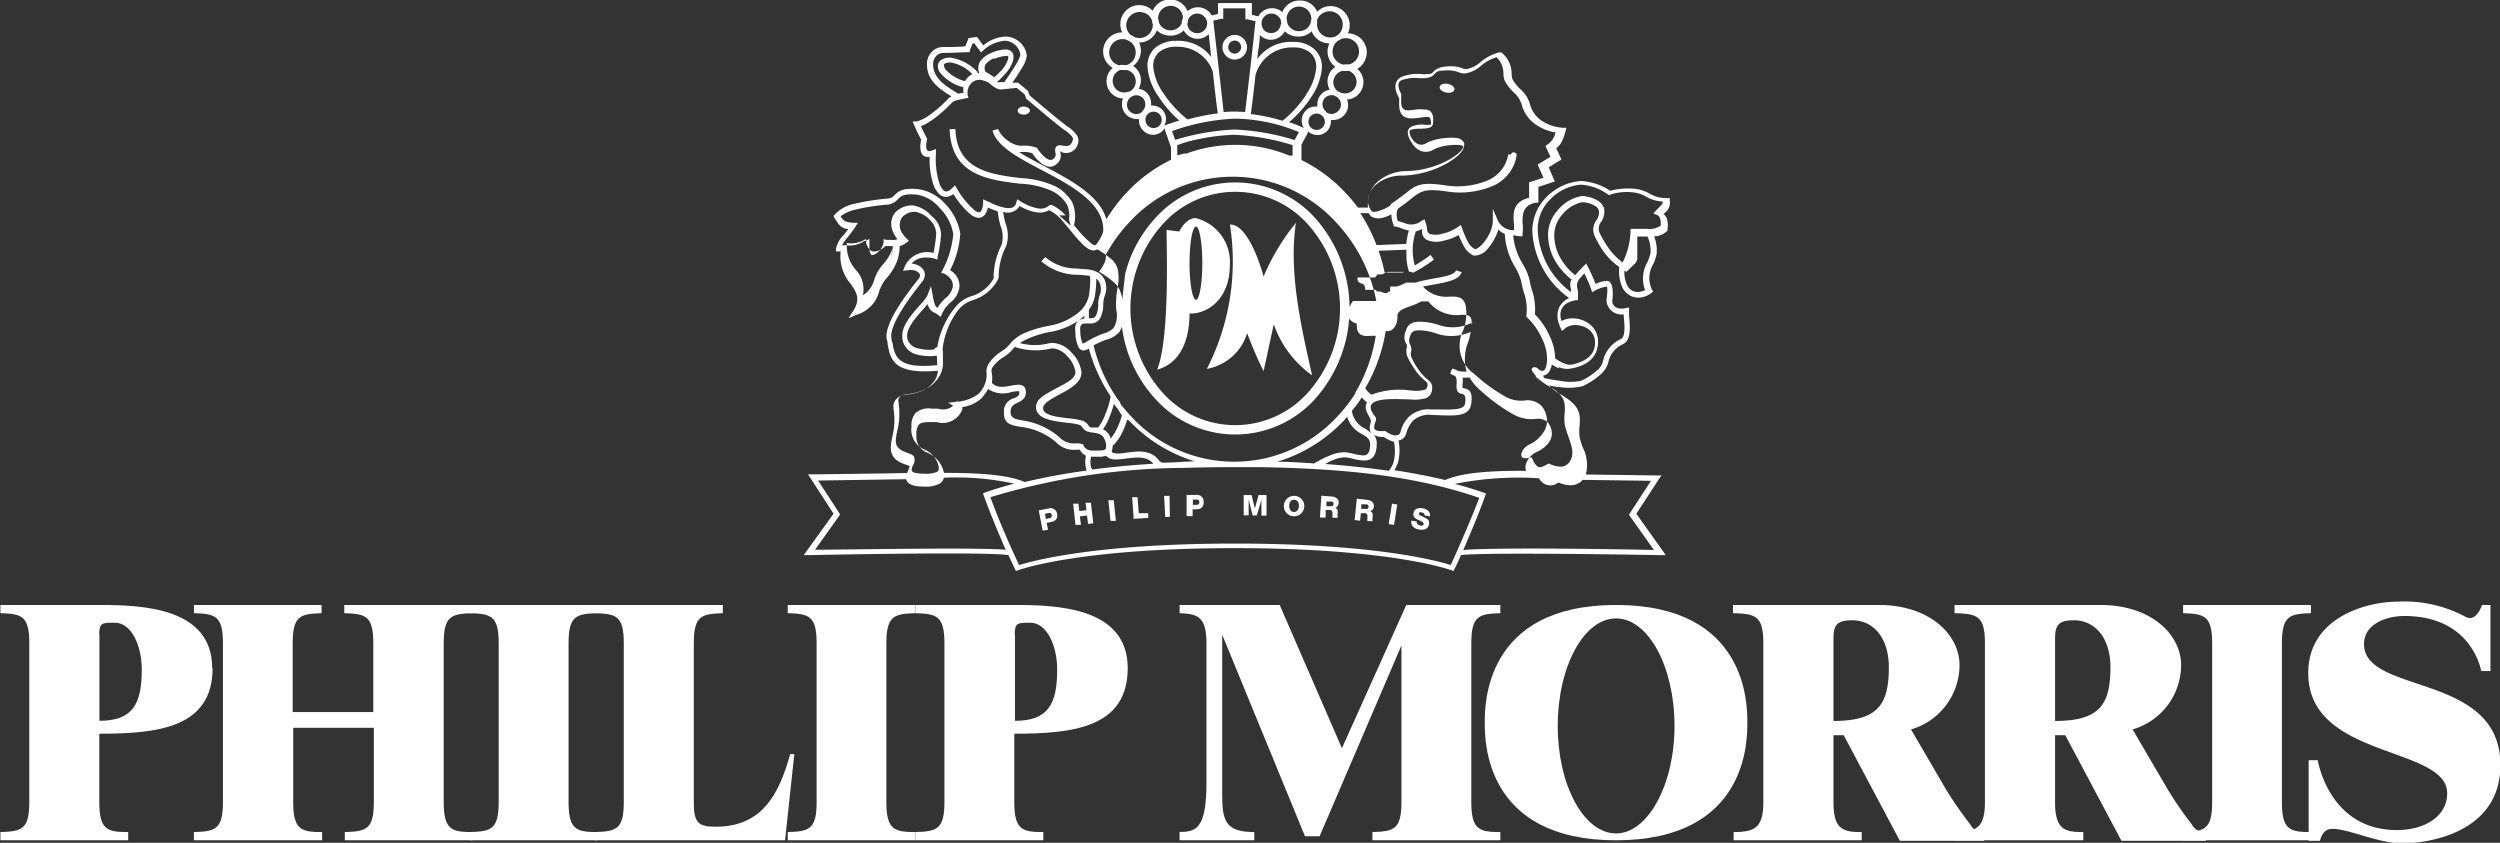
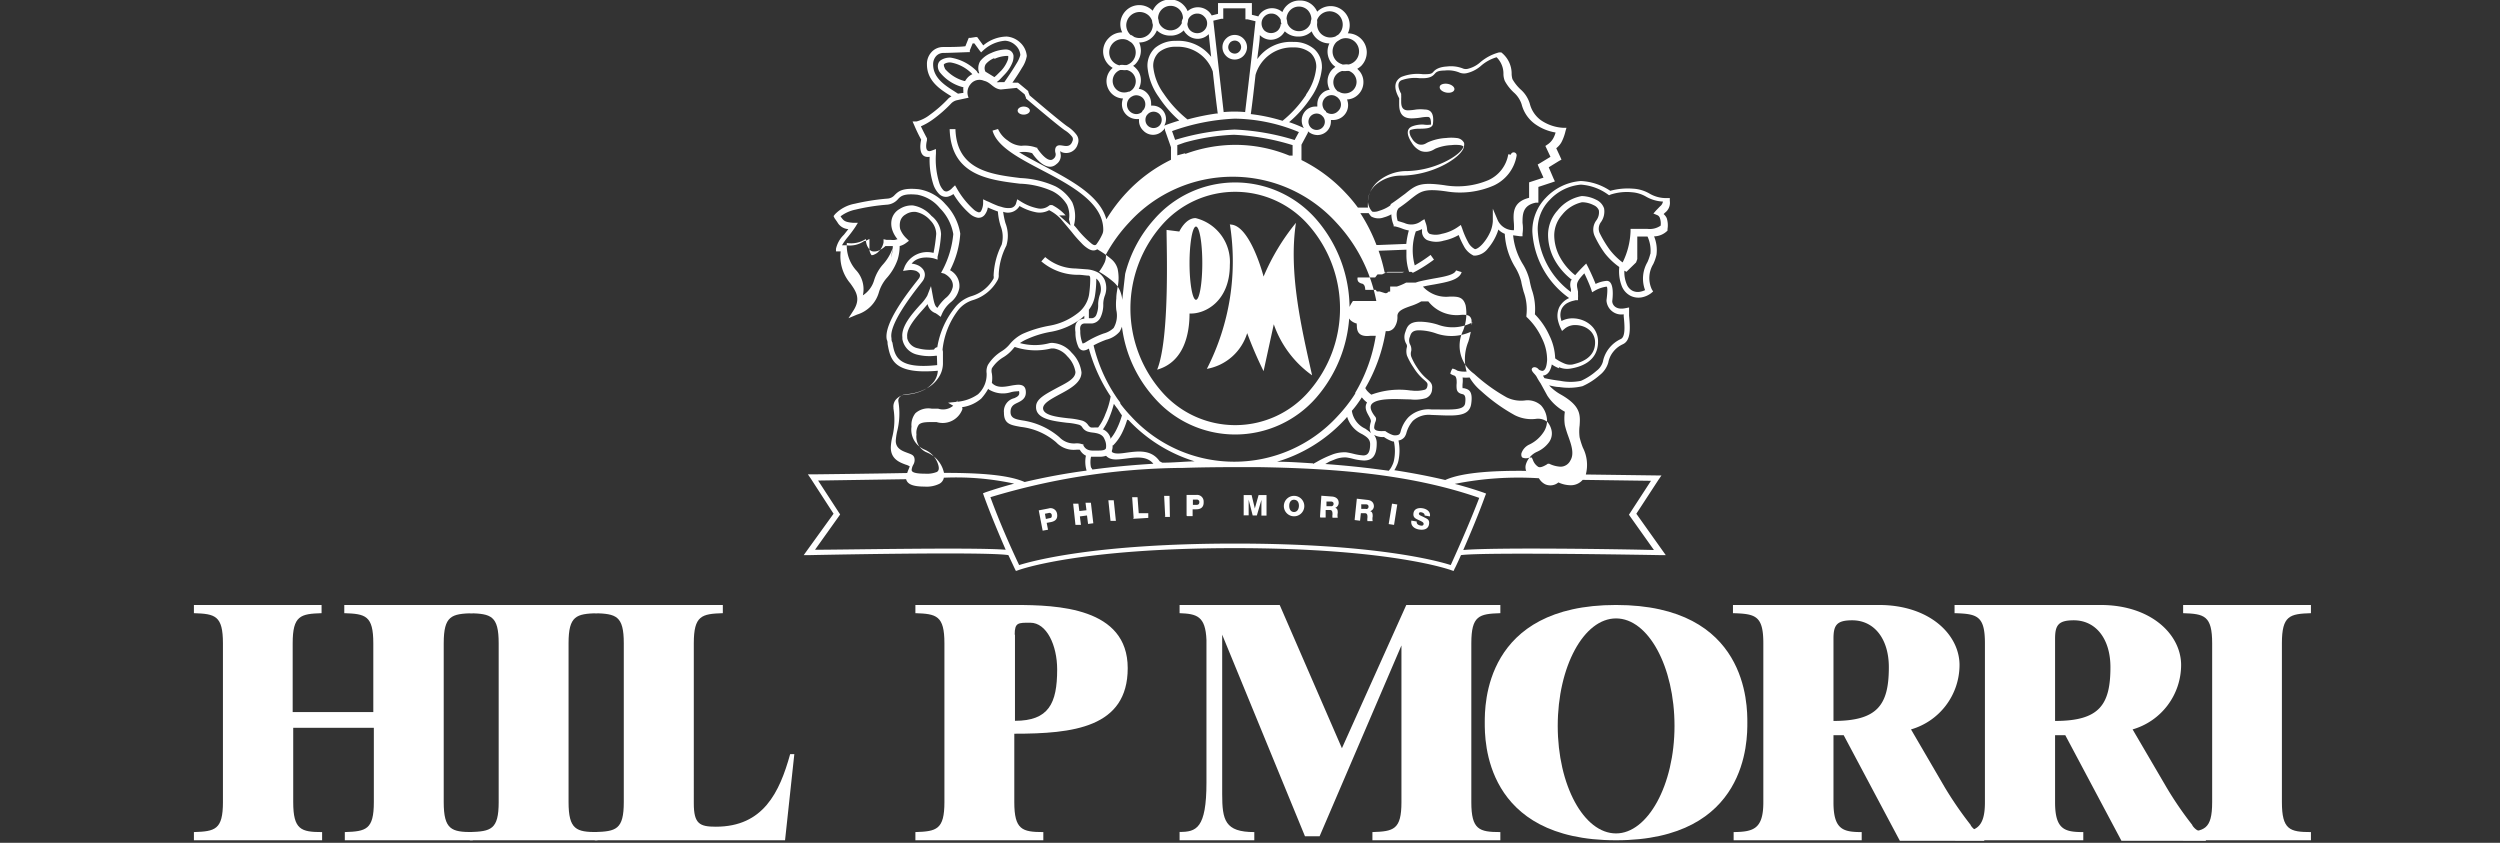
<svg xmlns="http://www.w3.org/2000/svg" id="Layer_8" data-name="Layer 8" viewBox="0 0 186.04 62.72">
  <rect x="0" y="0" width="186.04" height="62.72" fill="#333333" stroke="none" />
  <defs>
    <style>.cls-1,.cls-2{fill:#fff;}.cls-1{fill-rule:evenodd;}</style>
  </defs>
-   <path class="cls-1" d="M24.76,57.49c0-4.51-5.2-4.7-8.38-4.7H9v.61c1.57.05,2.15.18,2.15,2.24V67.46c0,2.05-.58,2.18-2.15,2.23v.61h9.51v-.61c-1.57,0-2.15-.18-2.15-2.23V62.37c4.35,0,8.43-.44,8.43-4.88ZM16.35,55c0-.91.25-.89,1.17-.89,1.22,0,2,1.68,2,3.48,0,2.53-.64,3.82-3.15,3.82V55Z" transform="translate(-8.97 -7.77)" />
  <path class="cls-1" d="M23.4,70.3h9.54v-.61c-1.57,0-2.15-.18-2.15-2.23V61.93h6v5.53c0,2.05-.58,2.18-2.16,2.23v.61h9.52v-.61c-1.58,0-2.16-.18-2.16-2.23V55.64c0-2.06.58-2.19,2.16-2.24v-.61H34.59v.61c1.58.05,2.16.18,2.16,2.24v5.12h-6V55.64c0-2.06.58-2.19,2.15-2.24v-.61H23.4v.61c1.58.05,2.16.18,2.16,2.24V67.46c0,2.05-.58,2.18-2.16,2.23v.61Z" transform="translate(-8.97 -7.77)" />
  <path class="cls-1" d="M43.93,70.3h9.5v-.61c-1.57,0-2.15-.18-2.15-2.23V55.64c0-2.06.58-2.19,2.15-2.24v-.61h-9.5v.61c1.57.05,2.15.18,2.15,2.24V67.46c0,2.05-.58,2.18-2.15,2.23v.61Z" transform="translate(-8.97 -7.77)" />
  <path class="cls-1" d="M53.23,70.3H67.39l.69-6.41h-.31c-.79,2.85-2,5.4-5.53,5.4-1.2,0-1.64-.21-1.64-1.73V55.64c0-2.06.58-2.19,2.16-2.24v-.61H53.23v.61c1.58.05,2.16.18,2.16,2.24V67.46c0,2.05-.58,2.18-2.16,2.23v.61Z" transform="translate(-8.97 -7.77)" />
  <path class="cls-1" d="M96.75,70.3h5.56v-.61c-2.19,0-2.39-.89-2.39-2.84V55h0l6.16,15h1.09l6.09-14.2V67.46c0,2.05-.58,2.18-2.16,2.23v.61h9.52v-.61c-1.58,0-2.16-.18-2.16-2.23V55.64c0-2.06.58-2.19,2.16-2.24v-.61h-7l-4.79,10.66-4.63-10.66H96.75v.61c1.27.05,1.93.2,2,2V66c0,3.43-.76,3.68-2,3.68v.61Z" transform="translate(-8.97 -7.77)" />
  <path class="cls-1" d="M155.62,69.16a27.2,27.2,0,0,1-1.91-2.77l-2.53-4.34a5,5,0,0,0,3.61-4.79c0-2.26-2.22-4.47-6-4.47H137.93v.61c1.67.05,2.26.18,2.26,2.24V67.48c0,2-.76,2.19-2.21,2.21v.61h9.53v-.61c-1.37,0-2.1-.18-2.1-2.21v-5h.76l4.18,7.86h6.28v-.61a1.17,1.17,0,0,1-1-.53Zm-10.21-7.71V55.31c0-1,.22-1.38,1.39-1.38,1.65,0,2.73,1.39,2.73,3.49,0,2.8-.83,4-4.12,4Z" transform="translate(-8.97 -7.77)" />
-   <path class="cls-1" d="M67.59,70.3h9.5v-.61c-1.57,0-2.16-.18-2.16-2.23V55.64c0-2.06.59-2.19,2.16-2.24v-.61h-9.5v.61c1.57.05,2.15.18,2.15,2.24V67.46c0,2.05-.58,2.18-2.15,2.23v.61Z" transform="translate(-8.97 -7.77)" />
  <path class="cls-1" d="M92.89,57.49c0-4.51-5.21-4.7-8.39-4.7H77.09v.61c1.57.05,2.16.18,2.16,2.24V67.46c0,2.05-.59,2.18-2.16,2.23v.61h9.52v-.61c-1.58,0-2.16-.18-2.16-2.23V62.37c4.35,0,8.44-.44,8.44-4.88ZM84.48,55c0-.91.25-.89,1.16-.89,1.22,0,2,1.68,2,3.48,0,2.53-.63,3.82-3.14,3.82V55Z" transform="translate(-8.97 -7.77)" />
  <path class="cls-1" d="M129.23,52.79c-9.83,0-9.77,7.49-9.77,8.76s-.06,8.75,9.77,8.75S139,62.82,139,61.55s.06-8.76-9.77-8.76Zm0,17c-2.4,0-4.34-3.59-4.34-8s1.94-8,4.34-8,4.35,3.59,4.35,8-2,8-4.35,8Z" transform="translate(-8.97 -7.77)" />
  <path class="cls-1" d="M172.11,69.16a26,26,0,0,1-1.9-2.77l-2.54-4.34a5,5,0,0,0,3.61-4.79c0-2.26-2.22-4.47-6-4.47H154.42v.61c1.67.05,2.26.18,2.26,2.24V67.48c0,2-.76,2.19-2.21,2.21v.61H164v-.61c-1.37,0-2.1-.18-2.1-2.21v-5h.76l4.18,7.86h6.28v-.61a1.18,1.18,0,0,1-1-.53ZM161.9,61.45V55.31c0-1,.23-1.38,1.39-1.38,1.65,0,2.73,1.39,2.73,3.49,0,2.8-.82,4-4.12,4Z" transform="translate(-8.97 -7.77)" />
  <path class="cls-1" d="M171.43,70.3h9.51v-.61c-1.58,0-2.16-.18-2.16-2.23V55.64c0-2.06.58-2.19,2.16-2.24v-.61h-9.51v.61c1.57.05,2.16.18,2.16,2.24V67.46c0,2.05-.59,2.18-2.16,2.23v.61Z" transform="translate(-8.97 -7.77)" />
-   <path class="cls-1" d="M187.33,69.54c-5.07,0-5.88-5.2-5.88-5.2h-.68l0,6h.84c.12-.48.37-.89.93-.89,1.21,0,3.43,1.08,5.2,1.08s7.3-.7,7.3-5.83c0-6.92-10.15-5.21-10.15-9,0-1.46,1.6-2.09,3-2.09,5.08,0,5.72,4.1,5.72,4.1h.69V52.79h-.63s-.4,1.3-1.21.89a9.56,9.56,0,0,0-5-1.14c-2.47,0-6.72,1.21-6.72,5.33,0,6.41,10.34,5.39,10.34,8.94,0,1.65-1.59,2.73-3.75,2.73Z" transform="translate(-8.97 -7.77)" />
-   <path class="cls-2" d="M96.18,17.5l.24.68a17.65,17.65,0,0,1,4.43-.77,17.67,17.67,0,0,1,4.46.78l.32-.59a12.73,12.73,0,0,0-4.78-1,15.78,15.78,0,0,0-4.67.93ZM86.56,47.26l.4-.07-.1-.51.32-.06c.34-.07.52-.25.45-.63a.49.49,0,0,0-.64-.38l-.72.14.29,1.51ZM86.73,46l.26-.05a.18.18,0,0,1,.25.16c0,.13,0,.2-.17.22l-.27.06L86.73,46Zm2.28.83.4,0-.08-.63.53-.07.08.63.39-.05-.18-1.53-.4,0,.07.56-.53.06-.07-.55-.39,0L89,46.82Zm2.6-.3.4,0L91.85,45l-.4,0,.16,1.53Zm1.69-.15,1.12-.07,0-.35-.71,0-.09-1.19-.4,0,.11,1.53Zm2.33-.14.4,0L96,44.67l-.4,0,.08,1.54Zm1.69-.06.4,0v-.51H98c.34,0,.56-.17.54-.55A.49.49,0,0,0,98,44.6l-.73,0,0,1.54Zm.36-1.23H98a.18.18,0,0,1,.22.19c0,.14-.08.2-.21.2h-.27v-.39Zm3.83,1.17h.38l0-1.17h0l.3,1.18h.31l.34-1.16h0l0,1.17h.38l0-1.53h-.59l-.28,1h0l-.24-1h-.59l0,1.54Zm3-.73a.76.76,0,1,0,1.52.08.76.76,0,1,0-1.52-.08Zm.4,0c0-.22.12-.45.38-.43s.35.24.34.47-.13.45-.38.44-.35-.25-.34-.48Zm2.31.89.4,0,0-.56.31,0c.19,0,.2.17.2.33a.77.77,0,0,0,0,.25l.39,0a.87.87,0,0,1,0-.36c0-.14,0-.33-.19-.38h0a.4.4,0,0,0,.26-.37c0-.31-.23-.45-.5-.47l-.79-.06-.1,1.54Zm.48-1.19.32,0c.11,0,.2.07.19.18a.17.17,0,0,1-.2.17l-.33,0,0-.35Zm2.08,1.38.4.05.06-.56.3,0c.19,0,.2.18.19.34a.74.74,0,0,0,0,.25l.39,0a.83.83,0,0,1,0-.35c0-.15,0-.34-.19-.39h0a.39.39,0,0,0,.28-.36c0-.31-.22-.46-.49-.48l-.78-.09-.16,1.53Zm.53-1.17.31,0c.12,0,.2.07.19.18a.16.16,0,0,1-.21.16l-.33,0,0-.35Zm2,1.47.4.06.24-1.52-.39-.06-.25,1.52Zm1.69-.26c-.07.38.21.6.55.66s.69,0,.76-.37-.15-.42-.35-.53-.42-.16-.4-.28.13-.11.21-.09.24.09.21.23l.4.07c.06-.34-.21-.54-.51-.6s-.65,0-.71.34.15.42.36.52.41.17.39.31-.15.13-.27.1-.27-.11-.24-.29l-.4-.07ZM84.7,16c0-.16.2-.3.45-.3s.46.14.46.3-.21.3-.46.3-.45-.13-.45-.3Zm11.08,8.88c0,1.21.25,8.06-.7,10.4,2-.57,2.41-2.66,2.41-4.18,1.14.06,3-.89,3-3.62A3.35,3.35,0,0,0,97.94,24c-.76,0-1.21,1-1.21,1Zm1.71,2.47c0-1.5.22-2.72.48-2.72s.47,1.22.47,2.72-.21,2.73-.47,2.73-.48-1.22-.48-2.73Zm3-2.91a17.56,17.56,0,0,1-1.71,10.78,3.84,3.84,0,0,0,3-2.66A29.7,29.7,0,0,0,103,35.39l.76-3.49a7.79,7.79,0,0,0,2.85,3.8c-.76-3.42-1.77-7.61-1.2-11.35a16.41,16.41,0,0,0-2.41,4s-1-3.87-2.48-3.87ZM92.7,28.15a9.66,9.66,0,0,1,2.16-4.06,8,8,0,0,1,12.06,0,10.12,10.12,0,0,1,0,13.27,8,8,0,0,1-12.06,0,9.72,9.72,0,0,1-2.4-5.28,2.39,2.39,0,0,1-.17.37h0a1.9,1.9,0,0,1-1,.6,7.42,7.42,0,0,0-.94.42,11.71,11.71,0,0,0,1.52,3.59l.06.09c.09.14.18.28.28.41a1.27,1.27,0,0,1,.13.19h0l0,.06h0a10.19,10.19,0,0,0,.79.93,10.42,10.42,0,0,0,15.38,0,11.27,11.27,0,0,0,1.18-1.48h0l.07-.11h0l.06-.09h0v0l0-.06h0l0,0h0l0,0v0h0v0h0a12,12,0,0,0,1.53-4.24h-.41c-.94.11-1-.41-1-.8a.2.2,0,0,1,0-.11,1.09,1.09,0,0,1-.48-.26.75.75,0,0,1-.16-.7,2.26,2.26,0,0,1,.35-.72l0,0h0l0,0h0l0,0h0l0,0v0h0v0h0l0,0h0l0,0h0l0,0h0l0,0h0l0,0h0l0,0h0l0,0h0l0,0h0l0,0h0l0,0h0l0,0h0l0,0h0l0,0h0l0,0h0l0,0h0l0,0h0l0,0h0l0,0h0l0,0h0v0l0,0h0l0,0h0l0,0h0l0,0h0l0,0h0l0,0H111v0h.12l0,0h0l0,0h0l0,0h0l0,0h0l0,0h.07l0,0h.07l0,0h.07l0,0h.06a11.84,11.84,0,0,0-3-5.86,10.42,10.42,0,0,0-15.38,0,11.5,11.5,0,0,0-1.74,2.4v.09a1.2,1.2,0,0,1-.1.51,3.87,3.87,0,0,1-.41.68,7.43,7.43,0,0,1,1.07.76,1.8,1.8,0,0,1,.57.9,1.7,1.7,0,0,1,.08.44Zm2.69-3.58a9.39,9.39,0,0,0,0,12.31,7.25,7.25,0,0,0,11,0,9.39,9.39,0,0,0,0-12.31,7.25,7.25,0,0,0-11,0ZM79.74,14.92h0c-.78-.48-1.79-1.11-1.79-2.36a1.28,1.28,0,0,1,.32-.89,1.15,1.15,0,0,1,.85-.4c.31,0,1.32,0,1.69-.06l.2-.5.05-.12.12,0,.38-.06.13,0,.08.11.37.51a2.76,2.76,0,0,1,1.75-.66,1.64,1.64,0,0,1,1,.45,1.52,1.52,0,0,1,.49,1,2.26,2.26,0,0,1-.36.88c-.22.38-.5.8-.71,1.1l.32,0h.09l.08.06.69.57,0,0,0,.06.1.26c.31.26,2.23,1.9,2.8,2.3a2.57,2.57,0,0,1,.69.63.71.71,0,0,1,.09.7.89.89,0,0,1-1.17.6c-.07,0-.08-.12-.11-.07h0a.29.29,0,0,0,0,.16h0a.76.76,0,0,1-.3.79c-.73.66-1.62-.52-1.81-.81a2,2,0,0,0-.85-.08h-.13c.53.33,1.16.66,1.8,1,2,1.06,4.21,2.21,4.7,4a12,12,0,0,1,1.52-2,11.33,11.33,0,0,1,3.29-2.43l0-.93-.07-.2-.38-1.08,0-.15a.65.65,0,0,1-.15.18,1,1,0,0,1-1.47,0h0a1,1,0,0,1-.31-.73s0-.08,0-.12l-.17,0a1.11,1.11,0,0,1-.78-.33h0a1.09,1.09,0,0,1-.32-.78,1.16,1.16,0,0,1,.08-.42,1.26,1.26,0,0,1-.85-.37,1.33,1.33,0,0,1-.38-.92,1.28,1.28,0,0,1,.38-.91h0a.6.6,0,0,0,.08-.08,1.58,1.58,0,0,1-.29-.22h0a1.43,1.43,0,0,1-.42-1,1.39,1.39,0,0,1,.42-1h0a1.37,1.37,0,0,1,1-.42,1.37,1.37,0,0,1-.14-.61,1.42,1.42,0,0,1,.41-1h0a1.4,1.4,0,0,1,2,0h0l0,0a1.42,1.42,0,0,1,.29-.43h0a1.35,1.35,0,0,1,1-.4,1.32,1.32,0,0,1,1,.4h0a1.44,1.44,0,0,1,.31.46,1.14,1.14,0,0,1,.76-.29,1.18,1.18,0,0,1,.83.34h0a1.35,1.35,0,0,1,.2.27l.47-.12V8h2.52v.87l.48.12a1.05,1.05,0,0,1,.2-.27h0a1.16,1.16,0,0,1,.82-.34,1.18,1.18,0,0,1,.77.29,1.31,1.31,0,0,1,.3-.46,1.35,1.35,0,0,1,1-.4,1.34,1.34,0,0,1,1,.4h0a1.42,1.42,0,0,1,.29.43l0,0h0a1.41,1.41,0,0,1,2,0h0a1.41,1.41,0,0,1,.42,1,1.37,1.37,0,0,1-.14.61,1.4,1.4,0,0,1,1,.42h0a1.42,1.42,0,0,1,.41,1,1.46,1.46,0,0,1-.41,1h0a1.66,1.66,0,0,1-.3.22.6.6,0,0,1,.08.08,1.24,1.24,0,0,1,.38.91,1.28,1.28,0,0,1-.38.92h0a1.23,1.23,0,0,1-.84.37,1.16,1.16,0,0,1,.08.42,1.09,1.09,0,0,1-.32.78h0a1.11,1.11,0,0,1-.78.33l-.18,0a.49.49,0,0,1,0,.12,1,1,0,0,1-1,1,1.07,1.07,0,0,1-.71-.28l0,.1-.48.9v1.14a11.37,11.37,0,0,1,3.28,2.44,10.72,10.72,0,0,1,.92,1.1h.75a1.5,1.5,0,0,1,0-.37,1.82,1.82,0,0,1,.17-.81,2.2,2.2,0,0,1,.52-.72,3.32,3.32,0,0,1,2.24-.82,6.86,6.86,0,0,0,2.67-.63c.9-.41,1.47-.92,1.5-1.21h0s-.11-.07-.24-.09h0a2.85,2.85,0,0,0-.66,0,3.51,3.51,0,0,0-1.18.26l-.14.08a1.14,1.14,0,0,1-.94.1h0a1.48,1.48,0,0,1-.69-.63,1.32,1.32,0,0,1-.12-.2c-.3-.56-.17-.86.14-1a2.1,2.1,0,0,1,.86-.14,1.78,1.78,0,0,0,.56,0c0-.42-.06-.55-.23-.57a2.91,2.91,0,0,0-.54.05,4.77,4.77,0,0,1-.67.06c-.81,0-.93-.55-.93-1.07,0-.09,0-.19,0-.28a.76.76,0,0,0,0-.15c-.48-.86-.29-1.32.15-1.58h0a3.26,3.26,0,0,1,1.6-.21h.24c.4,0,.47-.08.55-.17s.31-.36,1-.4a2.45,2.45,0,0,1,1.24.16.63.63,0,0,0,.37,0,2.13,2.13,0,0,0,.89-.48,3.58,3.58,0,0,1,1.39-.73l.09,0,.08,0a2,2,0,0,1,.77,1.63,1.63,1.63,0,0,0,.06.36,3.21,3.21,0,0,0,.59.75,2.28,2.28,0,0,1,.7,1.07,2.18,2.18,0,0,0,.82,1.23,3.24,3.24,0,0,0,1.66.57l.25,0-.07.24a3.51,3.51,0,0,1-.3.83h0a1.51,1.51,0,0,1-.39.45l.31.67.08.18-.17.09-.78.48.36.84.1.21-.23.08-1,.33v1.17l-.18,0c-1,.19-1,.89-1,1.51a2.64,2.64,0,0,1,0,.8l0,.19-.19,0h0l-.51-.07a5.05,5.05,0,0,0,.75,2.19,4.19,4.19,0,0,1,.47,1.13,6.63,6.63,0,0,0,.17.72,4.37,4.37,0,0,1,.23,1.84,5.4,5.4,0,0,1,1.08,1.58,4.14,4.14,0,0,1,.43,1.7,3.29,3.29,0,0,0,.66.37,1.07,1.07,0,0,0,.65.08h0c.47-.12,1.66-.42,1.66-1.63a1.22,1.22,0,0,0-.28-.79,1.47,1.47,0,0,0-.53-.38,1.79,1.79,0,0,0-.65-.13,1.21,1.21,0,0,0-.79.26l-.21.18-.12-.25a2.93,2.93,0,0,1-.19-.57,1.56,1.56,0,0,1,.1-.94,1.52,1.52,0,0,1,.74-.69h0A6.5,6.5,0,0,1,123,25a3.54,3.54,0,0,1,1-2.51,4,4,0,0,1,2.61-1.25,4.3,4.3,0,0,1,2.19.73,4.9,4.9,0,0,1,1.69-.16,2.72,2.72,0,0,1,1.22.36,2.43,2.43,0,0,0,1.31.34h.21v.21a.92.92,0,0,1-.36.88l-.1.1A.93.93,0,0,1,133,24a1.74,1.74,0,0,1,.06.81v.06l0,.06a1.45,1.45,0,0,1-1,.43,2.69,2.69,0,0,1,.18,1.37,3.36,3.36,0,0,1-.24.69,2,2,0,0,0-.11,1.88l.1.16-.14.12a1.69,1.69,0,0,1-.72.32,1.34,1.34,0,0,1-.81-.11,1.38,1.38,0,0,1-.66-.72,3.07,3.07,0,0,1-.19-1.43,5.25,5.25,0,0,1-1.06-1,7.5,7.5,0,0,1-.76-1.28,1.15,1.15,0,0,1,.12-1.2,1,1,0,0,0,.18-.74.7.7,0,0,0-.38-.38,1.93,1.93,0,0,0-.87-.22,2.59,2.59,0,0,0-1.48.93,2.34,2.34,0,0,0-.59,1.52,3.44,3.44,0,0,0,.45,1.68,4.37,4.37,0,0,0,1.11,1.3c.14-.17.34-.39.61-.66l.21-.21.14.27c.28.56.46,1,.56,1.25a2.27,2.27,0,0,1,.83-.23c.58,0,.44,1.26.41,1.48s.19.73,1,.55l.25-.05v.25c0,.1,0,.23,0,.36.08.88.16,1.85-.47,2.13a1.92,1.92,0,0,0-.71.56,1.82,1.82,0,0,0-.37.81,1.84,1.84,0,0,1-.63.92,5,5,0,0,1-1.29.83,4.45,4.45,0,0,1-1.73.06c-.27,0-.53-.08-.75-.12a3.42,3.42,0,0,0,.87.68c1.49.85,1.45,1.51,1.4,2.3a3.37,3.37,0,0,0,0,.89,5.93,5.93,0,0,0,.24.76,2.82,2.82,0,0,1,.22,2l5.23.07h.4l-.22.32L130.74,46l1.94,2.73.25.35h-.43s-13.11-.24-14.81,0c-.28.63-.46,1-.47,1l-.08.18-.18-.06s-4.41-1.64-16.11-1.64-16.08,1.63-16.1,1.64l-.18.06-.09-.18s-.19-.41-.47-1c-1.7-.28-14.77,0-14.8,0h-.43l.25-.35L71,46l-1.69-2.61-.22-.32h.39s4.45-.05,7-.1a2.49,2.49,0,0,1,.11-.29h0l.08-.2a1,1,0,0,0-.29-.13c-.47-.17-1.12-.42-1.12-1.28a4,4,0,0,1,.11-.78,5.21,5.21,0,0,0,.09-2.1.2.2,0,0,1,0-.07.79.79,0,0,1,.22-.66,1.18,1.18,0,0,1,.66-.33l.14,0a3.42,3.42,0,0,0,1.3-.37,2.3,2.3,0,0,0,.71-.62,1.52,1.52,0,0,0,.27-.78c-3.32.29-3.53-.85-3.74-2,0-.1,0-.2-.06-.32-.25-1.18,1.56-3.49,2.22-4.33l.17-.22a.43.43,0,0,0,.08-.19.25.25,0,0,0-.06-.2.72.72,0,0,0-.23-.17,1.29,1.29,0,0,0-.61-.05l-.36.05.13-.34a1.84,1.84,0,0,1,2.14-1,12.54,12.54,0,0,0,.2-1.41,1.46,1.46,0,0,0-.43-1,1.91,1.91,0,0,0-1.09-.64,1.16,1.16,0,0,0-.76.19.82.82,0,0,0-.4.51,1.27,1.27,0,0,0,0,.58,1.86,1.86,0,0,0,.48.7l.17.17-.2.15a1.32,1.32,0,0,1-.49.24,3.58,3.58,0,0,1-.15,1,4.08,4.08,0,0,1-.85,1.42,2.93,2.93,0,0,0-.54,1,2.42,2.42,0,0,1-1.63,1.68l-.64.27.38-.59c.55-.87.18-1.41-.24-2a3.1,3.1,0,0,1-.72-2.38l-.16,0-.19,0v-.19a2.06,2.06,0,0,1,.59-1.05l.33-.42a1,1,0,0,1-.82-.52L71.07,24,71,23.85l.11-.14a2.73,2.73,0,0,1,1.47-.78h0A16.71,16.71,0,0,1,75,22.55a.77.77,0,0,0,.56-.28c.27-.26.56-.54,1.77-.42a3.32,3.32,0,0,1,2,1.12,4.06,4.06,0,0,1,1.1,2.19,6.92,6.92,0,0,1-.76,2.72,1.32,1.32,0,0,1,.69,1.32,1.77,1.77,0,0,1-.66,1.08,2.36,2.36,0,0,0-.62.82l-.11.25-.22-.17-.15-.1A.91.91,0,0,1,78,30.4l-.31.36c-.55.61-1.28,1.44-1.21,2.07h0s0,.07,0,.1a1,1,0,0,0,.8.76,3.3,3.3,0,0,0,1.2.09.29.29,0,0,1,.24-.17A6.27,6.27,0,0,1,80,30.7a2.51,2.51,0,0,1,1.29-.9,2.78,2.78,0,0,0,1.62-1.31.48.48,0,0,0,0-.2,5.52,5.52,0,0,1,.6-2.31,2.2,2.2,0,0,0-.08-1.4,4.71,4.71,0,0,1-.2-1.07c-.26-.09-.52-.2-.75-.3a1.16,1.16,0,0,1-.2.5.57.57,0,0,1-.57.26,1.24,1.24,0,0,1-.57-.29,6.28,6.28,0,0,1-1.22-1.47,1.27,1.27,0,0,1-.39.19.71.71,0,0,1-.69-.21,1.87,1.87,0,0,1-.41-.68,6,6,0,0,1-.28-2.07c-.88.13-.7-1-.63-1.28A11.65,11.65,0,0,1,77,17.08l-.12-.27.29,0a2.78,2.78,0,0,0,1-.5,9.4,9.4,0,0,0,1.31-1.14.82.82,0,0,1,.29-.22Zm.21-.38.31.2.32-.05h.08a1.1,1.1,0,0,1,0-.18,1.15,1.15,0,0,1,0-.26l-.06,0a3.21,3.21,0,0,1-1.69-1.1h0a.78.78,0,0,1-.15-.45.6.6,0,0,1,.06-.27.53.53,0,0,1,.21-.21,1.23,1.23,0,0,1,.69-.16,3.51,3.51,0,0,1,1.93,1l0,0v0l.1.16h.1a.91.91,0,0,1-.08-.39,1,1,0,0,1,.15-.52h0a2,2,0,0,1,.82-.6,2.8,2.8,0,0,1,1.07-.26h0a.71.71,0,0,1,.31.07.52.52,0,0,1,.27.39,1.27,1.27,0,0,1-.06.46,2.74,2.74,0,0,1-.56.9h0l-.38.4a2.14,2.14,0,0,1-.25.21h0a.56.56,0,0,0,.23,0h.34c.18-.26.59-.85.89-1.36a2.28,2.28,0,0,0,.3-.66,1.1,1.1,0,0,0-.36-.72,1.23,1.23,0,0,0-.77-.34,2.7,2.7,0,0,0-1.62.71l-.17.16-.15-.19L81.48,11l-.13,0-.21.52,0,.13H81s-1.48.06-1.85.06a.73.73,0,0,0-.53.25.91.91,0,0,0-.21.61c0,1,.9,1.57,1.59,2Zm3-2.44a1.59,1.59,0,0,0-.62.44.58.58,0,0,0-.09.3.62.62,0,0,0,.06.26l.67.41.17-.15L83.5,13h0a2.41,2.41,0,0,0,.46-.75A.66.66,0,0,0,84,12s0-.06,0-.07l-.11,0a2.42,2.42,0,0,0-.91.22Zm-3.67.78a2.91,2.91,0,0,0,1.46.92h.05a1.5,1.5,0,0,1,.24-.31,1.21,1.21,0,0,1,.3-.2,2.93,2.93,0,0,0-1.6-.87.81.81,0,0,0-.46.09l-.06.05a.15.15,0,0,0,0,.07.46.46,0,0,0,.08.22Zm-4,14.06a3.32,3.32,0,0,0,.13-.86h-.26v0h0v0h0v0h0v0h0v0h0v0h-.29a1.58,1.58,0,0,1-.45.31.81.81,0,0,1-.46.09h0a.37.37,0,0,1-.25-.12h0a1.08,1.08,0,0,1-.29-.81v0a2,2,0,0,1-1.42.3,2.76,2.76,0,0,0,.66,2,2.08,2.08,0,0,1,.53,1.9,2,2,0,0,0,.84-1.13,3.21,3.21,0,0,1,.62-1.13,3.57,3.57,0,0,0,.76-1.26Zm3.86,7h0V34c0,.19,0,.36,0,.53h0v0h0v0h0v0h0v0h0v.33h0a1.92,1.92,0,0,1-.37,1.07,2.36,2.36,0,0,1-.84.74,3.66,3.66,0,0,1-1.46.43h-.11a.79.79,0,0,0-.43.21.39.39,0,0,0-.11.31.06.06,0,0,1,0,0,5.43,5.43,0,0,1-.09,2.26,4.34,4.34,0,0,0-.1.7c0,.57.49.75.84.88s.47.17.54.37a.68.68,0,0,1-.08.53h0a1,1,0,0,0-.12.38c0,.15.19.28,1,.28a2,2,0,0,0,.88-.13c.15-.09.2-.28.06-.65a1.77,1.77,0,0,0-.95-1,1.61,1.61,0,0,1-1-1.72,1.41,1.41,0,0,1,.29-1,1.45,1.45,0,0,1,1.21-.34h0l.48,0a1.17,1.17,0,0,0,1.43-.62h0V38l-.12.07-.57-.33.66-.07a3.18,3.18,0,0,0,1.57-.56,2,2,0,0,0,.64-1.57,1.09,1.09,0,0,1,.1-.62h0a3.13,3.13,0,0,1,1-1,2.47,2.47,0,0,0,.59-.5,2.94,2.94,0,0,1,1-.81A8.7,8.7,0,0,1,87.11,32a4.7,4.7,0,0,0,2-.88,2.22,2.22,0,0,0,.9-1.4,8.22,8.22,0,0,0,.09-1.12c0-.18,0-.28-.1-.32-.22,0-.46-.05-.71-.06a4.2,4.2,0,0,1-2.83-1l.29-.32a3.54,3.54,0,0,0,2.27.85l.8.06a2.09,2.09,0,0,1,.92.27,1.31,1.31,0,0,1,.44.53h0a1.6,1.6,0,0,1,0,1.18,1.92,1.92,0,0,0-.11.57,2.21,2.21,0,0,1-.19,1,.79.79,0,0,1-.63.48l-.27,0-.28,0c-.22,0-.4.14-.34.54h0l0,.15a2.55,2.55,0,0,0,.17.8h0s.09,0,.23-.09h0a6.71,6.71,0,0,1,1.33-.65,1.73,1.73,0,0,0,.75-.41h0a1.84,1.84,0,0,0,.2-1.34,4,4,0,0,1,0-.86c0-.3.06-.58.1-.85a3.27,3.27,0,0,0,0-1.35,1.44,1.44,0,0,0-.45-.71,6.85,6.85,0,0,0-1.07-.75c-.24.16-.5.09-.8-.13a2.27,2.27,0,0,1-.38-.34,8.89,8.89,0,0,1-.71-.81c-.27-.32-.55-.66-.84-1a3.16,3.16,0,0,0-.85-.63,1.44,1.44,0,0,1-1,.15,3.85,3.85,0,0,1-1.2-.46,1,1,0,0,1-1.22.43,6.25,6.25,0,0,0,.17.84,2.56,2.56,0,0,1,.07,1.68,5.14,5.14,0,0,0-.57,2.15.69.69,0,0,1-.08.41,3.12,3.12,0,0,1-1.83,1.49,2.23,2.23,0,0,0-1.1.74,5.88,5.88,0,0,0-1.17,2.95Zm-.45.3h-.06a3.82,3.82,0,0,1-1.45-.09A1.44,1.44,0,0,1,76.12,33l0-.14h0c-.09-.81.71-1.72,1.32-2.4a3.41,3.41,0,0,0,.53-.68l.28-.72.14.76c.12.67.21.77.34.86a3.42,3.42,0,0,1,.6-.72,1.46,1.46,0,0,0,.54-.83c.1-.66-.64-1-.64-1L79,28.07l.11-.2a7.11,7.11,0,0,0,.8-2.68,3.58,3.58,0,0,0-1-1.93,2.83,2.83,0,0,0-1.67-1c-1-.1-1.22.1-1.42.3A1.2,1.2,0,0,1,75,23a15,15,0,0,0-2.37.37h0a2.74,2.74,0,0,0-1.11.5l.07.1c.17.22.25.33.86.38l.36,0-.19.31c-.18.27-.37.52-.55.74a4.38,4.38,0,0,0-.44.62l.11,0h.18a1.88,1.88,0,0,0,1.37-.32h.1l0,0,.28-.15,0,.32c0,.13,0,.25,0,.35a.79.79,0,0,0,.16.54h0a.43.43,0,0,0,.22-.06.83.83,0,0,0,.32-.23,1.21,1.21,0,0,0,.35-.67l0-.23.22.05h.33a1,1,0,0,0,.31,0l.18-.05a2.06,2.06,0,0,1-.38-.66,1.51,1.51,0,0,1-.06-.78,1.21,1.21,0,0,1,.6-.81,1.63,1.63,0,0,1,1-.26,2.34,2.34,0,0,1,1.37.78A1.82,1.82,0,0,1,79,25.19a9.08,9.08,0,0,1-.26,1.69l0,.21L78.47,27s-1.11-.31-1.66.39a1.36,1.36,0,0,1,.42.1,1,1,0,0,1,.42.31.67.67,0,0,1,.14.49.86.86,0,0,1-.17.41l-.18.23c-.62.79-2.33,3-2.13,4,0,.1,0,.22.07.33.17,1,.35,2,3.33,1.68v0h0v0h0v0h0v0h0v-.08ZM99.94,11.28a.88.88,0,0,1,.27-.64h0a.88.88,0,0,1,.64-.27.9.9,0,0,1,.65.27h0a.92.92,0,0,1,.27.64.94.94,0,0,1-.27.65h0a.9.9,0,0,1-.65.27.88.88,0,0,1-.64-.27h0a.91.91,0,0,1-.27-.65Zm.57-.34a.52.52,0,0,0-.14.34.48.48,0,0,0,.14.34h0a.52.52,0,0,0,.34.14.45.45,0,0,0,.34-.15h0a.48.48,0,0,0,.14-.34.52.52,0,0,0-.14-.34h0a.48.48,0,0,0-.34-.14.52.52,0,0,0-.34.14ZM91.42,24.21v0Zm-2.9-.11a1.91,1.91,0,0,0-.15-1.1,2.65,2.65,0,0,0-1.08-1,6.35,6.35,0,0,0-2.43-.56c-2.35-.29-5.12-.63-5.22-4.06h.43c.09,3.06,2.66,3.37,4.84,3.64a7,7,0,0,1,2.61.62,3.15,3.15,0,0,1,1.24,1.18,2.63,2.63,0,0,1,.13,1.71h0c.11.12.22.25.32.38a7.43,7.43,0,0,0,1,1c.16.12.29.15.38,0A4,4,0,0,0,91,25.2a.79.79,0,0,0,.07-.34c0-2-2.39-3.29-4.57-4.43-1.73-.91-3.34-1.75-3.67-2.94l.41-.12a2,2,0,0,0,.73.86,1.77,1.77,0,0,0,1,.39,2.49,2.49,0,0,1,1.13.14l.06,0,0,.05s.76,1.18,1.2.78a.4.4,0,0,0,.16-.42h0a.63.63,0,0,1,0-.4h0c.11-.23.31-.2.56-.16s.55.08.69-.32a.33.33,0,0,0,0-.32,2,2,0,0,0-.57-.51c-.65-.46-2.87-2.36-2.88-2.36l0,0,0-.05-.1-.26-.59-.48-1.19.12c-.59-.07-.72-.53-1.25-.65a.84.84,0,0,0-1,.26.94.94,0,0,0-.14,1l-.88.19a.87.87,0,0,0-.41.23,9.71,9.71,0,0,1-1.37,1.2,4.7,4.7,0,0,1-.89.51c.22.47.45.89.45.89l0,.08,0,.08s-.27,1,.35.76l.32-.12,0,.34a5.89,5.89,0,0,0,.25,2.19,1.39,1.39,0,0,0,.29.52.3.3,0,0,0,.3.1.86.86,0,0,0,.38-.26l.2-.19.14.24a6.2,6.2,0,0,0,1.26,1.57.88.88,0,0,0,.36.2.19.19,0,0,0,.17-.08,1.32,1.32,0,0,0,.16-.59l0-.3.27.13.15.06c.2.1.45.21.71.31h0l.25.07a1.52,1.52,0,0,0,.71.07h0a.48.48,0,0,0,.37-.37l.08-.27.24.15a3.74,3.74,0,0,0,1.26.52A1,1,0,0,0,87,23.1l.1-.07.1,0,.07,0h0a3.42,3.42,0,0,1,1,.77h0l0,0h0l0,0h0v0h0v0h0l0,0h0l0,0h0l0,0H88v0h-.14v0h-.07l0,0h0l-.17-.11.17.11.85.76ZM84,23.23h0Zm.07,0h0Zm.15,0h0Zm3.11-.08.15.08-.15-.08Zm1,.75.22.22-.22-.22Zm0,0ZM90,33.71c-.36.22-.59.17-.76-.08h0a2.61,2.61,0,0,1-.24-1l0-.15h0c-.11-.74.23-.94.66-1,0-.07,0-.14,0-.21l-.2.18a5.24,5.24,0,0,1-2.22,1,7.33,7.33,0,0,0-2,.63,3,3,0,0,0-.37.22,4.21,4.21,0,0,0,2.22,0,1,1,0,0,1,.32,0h0a2,2,0,0,1,1.31.72,2.46,2.46,0,0,1,.73,1.46c0,.77-.86,1.23-1.67,1.66-.6.33-1.17.63-1.19,1,0,.53,1,.66,1.91.76a5.87,5.87,0,0,1,1,.17.84.84,0,0,1,.46.35h0a.51.51,0,0,0,.19.16,1.3,1.3,0,0,0,.28,0l.26,0a3.73,3.73,0,0,0,.54-1,5.59,5.59,0,0,0,.39-1.31A12.29,12.29,0,0,1,90,33.71Zm.07-2.26.17,0a.4.4,0,0,0,.31-.24,1.86,1.86,0,0,0,.14-.81,2.42,2.42,0,0,1,.12-.68,1.17,1.17,0,0,0,0-.88h0a.87.87,0,0,0-.26-.34v.11a7.68,7.68,0,0,1-.1,1.18A2.3,2.3,0,0,1,90,30.82c0,.21,0,.42,0,.63Zm-5.63,2.18-.09.11a2.87,2.87,0,0,1-.69.6,2.6,2.6,0,0,0-.88.84h0a.73.73,0,0,0,0,.38,2.19,2.19,0,0,1,0,.7c.36.41.95.3,1.42.21a4.09,4.09,0,0,1,.53-.07c.36,0,.58.13.58.57s-.3.62-.62.77h0c-.25.12-.52.24-.52.69s.35.54.91.63A5.41,5.41,0,0,1,87.8,40.3a1.51,1.51,0,0,0,1.16.47,1.2,1.2,0,0,1,.55.06l.08,0,0,.08c.21.42.59.4.94.39h.2c.34,0,.5-.06.54-.17a1.1,1.1,0,0,0-.11-.68c-.14-.39-.57-.45-.88-.49a1.91,1.91,0,0,1-.39-.08.76.76,0,0,1-.38-.31h0a.44.44,0,0,0-.24-.19,4.73,4.73,0,0,0-.91-.15c-1.05-.13-2.34-.28-2.29-1.21,0-.56.71-.92,1.42-1.31S89,36,89,35.45a2.1,2.1,0,0,0-.61-1.17,1.65,1.65,0,0,0-1-.58h0l-.19,0a4.88,4.88,0,0,1-2.71-.11ZM82.51,36.7a3.88,3.88,0,0,1-.52.73,2.73,2.73,0,0,1-1.43.64.22.22,0,0,1,0,.22h0a1.56,1.56,0,0,1-1.89.89l-.46,0h0c-.47,0-.73.05-.87.2a1.07,1.07,0,0,0-.17.73,1.26,1.26,0,0,0,.8,1.34,2.1,2.1,0,0,1,1.15,1.18,3,3,0,0,1,.1.33c2.06,0,4.63.07,6,.68a46.77,46.77,0,0,1,4.61-.85,2.26,2.26,0,0,1-.05-1.11,1,1,0,0,1-.45-.44,1.72,1.72,0,0,0-.32,0,1.79,1.79,0,0,1-1.45-.56,4.87,4.87,0,0,0-2.61-1.14c-.79-.14-1.27-.22-1.27-1.06a1,1,0,0,1,.77-1.08h0c.19-.09.37-.17.37-.38s-.06-.13-.15-.13a2.07,2.07,0,0,0-.45.06,2,2,0,0,1-1.67-.2ZM79.2,43.36a.66.66,0,0,1-.32.41,2.15,2.15,0,0,1-1.11.21c-1,0-1.29-.24-1.37-.55l-6.55.1,1.56,2.4.08.12-.08.12-1.79,2.51c2.16,0,11.87-.19,14.19,0-.49-1.13-1.15-2.69-1.62-4l-.07-.2.2-.08c.62-.21,1.32-.43,2.12-.64a20.38,20.38,0,0,0-5.24-.44Zm11.87-3.63a1,1,0,0,1,.53.6.3.3,0,0,1,0,.1,3.38,3.38,0,0,0,.44-.67,6.07,6.07,0,0,0,.42-1.08l-.1-.14-.21-.33c-.1-.12-.2-.26-.29-.39a7.54,7.54,0,0,1-.33,1,4.55,4.55,0,0,1-.5.93Zm.69,1.18a.87.87,0,0,1-.05.4.36.36,0,0,1,0,.09c.22.18.65.12,1.13.05.84-.11,1.81-.24,2.43.65l.19.1.08,0c.75,0,1.52-.08,2.33-.1a11.29,11.29,0,0,1-4.92-3.07L92.85,39a6.06,6.06,0,0,1-.39,1,3.51,3.51,0,0,1-.66.92l0,0Zm-.43.76a1.49,1.49,0,0,1-.56.09h-.19c-.14,0-.28,0-.42,0a1.82,1.82,0,0,0,0,.8.22.22,0,0,1,.08.14h.11c1.35-.18,2.83-.32,4.45-.42-.49-.59-1.27-.48-2-.39s-1.19.16-1.53-.21Zm34.61-13.08a4.84,4.84,0,0,1-1.27-1.46,3.9,3.9,0,0,1-.5-1.89,2.71,2.71,0,0,1,.7-1.8,3,3,0,0,1,1.8-1.08,2.45,2.45,0,0,1,1.07.27,1.09,1.09,0,0,1,.6.65,1.36,1.36,0,0,1-.22,1,.82.82,0,0,0-.12.81,8.51,8.51,0,0,0,.72,1.21,4.92,4.92,0,0,0,1,1l0,0h0a5.68,5.68,0,0,0,.59-2.33V24.8l.24,0h1a1.42,1.42,0,0,0,1-.24,1.26,1.26,0,0,0-.05-.54.35.35,0,0,0-.2-.24l-.29-.12.2-.23.29-.3h0a.58.58,0,0,0,.22-.36,2.77,2.77,0,0,1-1.28-.38,2.42,2.42,0,0,0-1-.31,3.9,3.9,0,0,0-1.62.17l-.11.05-.1-.07a3.88,3.88,0,0,0-2-.72,3.6,3.6,0,0,0-2.3,1.12,3.09,3.09,0,0,0-.91,2.21,6.07,6.07,0,0,0,2.47,4.66l0-.05a.9.9,0,0,0,0-.18h0v0h0v0h0a1,1,0,0,1,0-.62Zm5.85-1.93a2.49,2.49,0,0,0-.22-1.29l-.48,0h-.28v.11h0v.14h0v0h0v0h0v0h0v0h0v.2h0v.06h0V26h0v0h0v0h0v0h0v.23h0v0h0v0h0v.07h0v.1h0l0,0v0h0v.07h0v.07h0l0,0v.07l0,0V27h0l0,0v0l0,0v0l0,0v0l0,0v0l0,0v0l0,.05v0l0,0,0,0-.09.25L130,28l-.15-.09a2.28,2.28,0,0,0,.17,1,.92.92,0,0,0,.44.5.9.9,0,0,0,.56.07,1.46,1.46,0,0,0,.37-.12,2.44,2.44,0,0,1,.18-2.09,3.71,3.71,0,0,0,.21-.61Zm-8.18,9.63h0v0a4.71,4.71,0,0,1-.29-.48h0v0h0a.71.71,0,0,0-.1-.14c-.09-.12-.36-.34-.23-.5h0c.08-.09.22-.11.39,0a.57.57,0,0,1,.11.11.78.78,0,0,0,.24.09h0c.16,0,.33-.16.37-.81a3.57,3.57,0,0,0-.38-1.6,5.05,5.05,0,0,0-1.07-1.53l-.09-.08,0-.12a3.8,3.8,0,0,0-.21-1.76c-.07-.27-.14-.53-.18-.77a4.07,4.07,0,0,0-.42-1,5.29,5.29,0,0,1-.8-2.53,1.35,1.35,0,0,1-.48-.32,2.41,2.41,0,0,1-.08.25,4.09,4.09,0,0,1-.7,1.17,1.32,1.32,0,0,1-.91.52l-.15,0a1.58,1.58,0,0,1-.74-.73,5.89,5.89,0,0,1-.37-.8,3.7,3.7,0,0,1-1.12.42,1.85,1.85,0,0,1-1.24-.05h0a.71.71,0,0,1-.37-.64,1.11,1.11,0,0,0,0-.17,2.69,2.69,0,0,1-.46.17,4.32,4.32,0,0,0-.08,2.53,11.14,11.14,0,0,0,1.18-.78l.25.35a11.05,11.05,0,0,1-1.28.83h0l-.19.1h0l-.1.05h0L114,28h0l0,0h-.1l0,0h-.21l0,0h-1.47l-.4.19h-.07l0,0h-.12l0,0h0l0,0h-.09l0,0h0l0,0h0l0,0h0l0,0h0l0,0h0l0,0h0l0,0h0l0,0h0l0,0h0l0,0h0l0,0h0l0,0h0l0,0h0l0,0h0l0,0h0l0,0h0l0,0h0l0,0h-.06l0,0h0l0,0h0v0h0v0h0l0,0h0l0,0h0l0,0h0l-.08.1h0l0,0h0a1.47,1.47,0,0,1-.1.13H110a.38.38,0,0,0,.06.32.52.52,0,0,0,.29.14h0l0,0c.19.09.2.26.22.46h0v0h.65l.13,0,.08.12h.21l.42.13h.06a.31.31,0,0,0,.18-.12h.12v0h0v0h0v0h0v0h0v-.07h0v-.23h0v-.08h0v0l0,0v0l0,0v0l0,0v0l0,0h0l0,0v0h0l0,0h0l0,0h0l0,0,0,0h0l0,0,0,0h0l0,0h0l0,0h0l0,0h0l0,0h0l0,0h0l0,0h.08l0,0h.2l0,0h.23a4,4,0,0,0,.68-.29h.7l.22-.07h0c.36-.09.74-.16,1.11-.23.82-.14,1.58-.28,1.68-.61l.42.13c-.18.58-1.07.74-2,.91-.29.05-.59.1-.88.17a2.34,2.34,0,0,0,2,.74c.59,0,1,0,1.18.67a3.49,3.49,0,0,1-.19,1.86,2.56,2.56,0,0,0,.82,3.22,12.82,12.82,0,0,0,2.42,1.75,2.41,2.41,0,0,0,1.36.23,1.48,1.48,0,0,1,1.2.37h0a1.72,1.72,0,0,1,.42.88,1.51,1.51,0,0,1-.27,1.16,2.57,2.57,0,0,1-1,.86,1.11,1.11,0,0,0-.61.66.46.46,0,0,0,0,.2.24.24,0,0,0,.07.12.69.69,0,0,0,.53,0l.17,0,.08.17a1,1,0,0,0,.4.52c.14.07.33,0,.61-.16l.1-.07.11,0a2.14,2.14,0,0,0,.85.22.82.82,0,0,0,.72-.46c.31-.5.07-1.18-.16-1.82a7.41,7.41,0,0,1-.25-.81,3.46,3.46,0,0,1,0-1c0-.65.07-1.18-1.19-1.9a3.64,3.64,0,0,1-1.3-1.19ZM125,35.18a2.42,2.42,0,0,1-.55-.29c-.07.37-.24.79-.66.83l.11.19c.22.05.68.14,1.18.2a3.87,3.87,0,0,0,1.54,0,4.48,4.48,0,0,0,1.15-.74,1.3,1.3,0,0,0,.48-.68,2.32,2.32,0,0,1,.46-1,2.38,2.38,0,0,1,.87-.69c.36-.16.29-1,.22-1.7v-.14a1.11,1.11,0,0,1-1.28-1v-.06s.14-1,0-1a2.46,2.46,0,0,0-.85.29l-.22.13-.08-.25s-.15-.44-.5-1.16c-.55.58-.58.75-.53,1.06l.06.3,0,.22v0a1.64,1.64,0,0,1,0,.23v.19l-.18,0-.24.06h0a1.69,1.69,0,0,0-.27.1h0a1.06,1.06,0,0,0-.53.49,1.14,1.14,0,0,0-.07.67l.06.23a1.7,1.7,0,0,1,.83-.2,2.11,2.11,0,0,1,.82.17,1.88,1.88,0,0,1,.69.5,1.61,1.61,0,0,1,.38,1.06c0,1.55-1.42,1.9-2,2h0a1.54,1.54,0,0,1-.92-.1Zm-8.89-20.94c0-.18.29-.28.59-.23s.53.24.5.42-.29.28-.59.23-.53-.24-.5-.42Zm-2.48,12.11-2.07.08a13,13,0,0,1,.45,1.62h.26l.33,0h.72l.16-.05h.13l.1,0h.12a3.86,3.86,0,0,1-.2-1.27ZM111.4,26l.22,0,2-.08a6.16,6.16,0,0,1,.19-1,2.39,2.39,0,0,1-.47-.13,3.64,3.64,0,0,0-.55-.17l-.11,0,0-.1a2.13,2.13,0,0,1-.17-.8,2.52,2.52,0,0,1-.57.23,1.11,1.11,0,0,1-.93-.07,1.64,1.64,0,0,1-.19-.25h-.37l-.25,0A12.58,12.58,0,0,1,111.4,26Zm10-6.72a.22.22,0,0,1,.25-.17.22.22,0,0,1,.18.25,3,3,0,0,1-1.71,2.22,6.28,6.28,0,0,1-3.54.43c-1.63-.23-1.89,0-2.6.55a11.08,11.08,0,0,1-.93.7l-.07.11s-.17.25,0,.84l.49.15a1.22,1.22,0,0,0,1.28-.15l.22-.13.08.24a1.89,1.89,0,0,1,.12.51.41.41,0,0,0,.18.34h0a1.52,1.52,0,0,0,.91,0,3.17,3.17,0,0,0,1.19-.5l.23-.16.1.26a5.91,5.91,0,0,0,.43,1,1.18,1.18,0,0,0,.52.54h0c.13,0,.34-.14.56-.38a3.49,3.49,0,0,0,.62-1,2.44,2.44,0,0,0,.15-.69l0-.94.37.87a1.28,1.28,0,0,0,1.2.73,4.1,4.1,0,0,0,0-.48c-.06-.76-.12-1.62,1.13-1.93V21.34l.15-.05.92-.3-.36-.8-.07-.18.16-.09.79-.48-.3-.64-.08-.17.15-.1a1.35,1.35,0,0,0,.41-.42h0a1.82,1.82,0,0,0,.2-.48A3.64,3.64,0,0,1,123.2,17a2.61,2.61,0,0,1-1-1.48,2,2,0,0,0-.58-.87,3.33,3.33,0,0,1-.67-.86,1.44,1.44,0,0,1-.1-.51,1.7,1.7,0,0,0-.51-1.25,3.1,3.1,0,0,0-1.14.62,2.45,2.45,0,0,1-1.06.56.91.91,0,0,1-.61-.06,2.27,2.27,0,0,0-1.07-.13c-.53,0-.63.14-.73.25s-.28.32-.87.32h-.25a2.93,2.93,0,0,0-1.37.16h0c-.23.13-.31.43,0,1l0,.05v.06a1.86,1.86,0,0,1,0,.22c0,.08,0,.16,0,.26,0,.31.07.64.5.64a3.94,3.94,0,0,0,.61-.06,3,3,0,0,1,.65,0c.43,0,.69.28.61,1,0,.41-.5.42-1,.43a2.11,2.11,0,0,0-.68.09c-.08.05-.1.17,0,.44a1,1,0,0,0,.1.17,1,1,0,0,0,.48.45h0a.68.68,0,0,0,.59-.07l.11-.06a3.77,3.77,0,0,1,1.37-.33,3.3,3.3,0,0,1,.78,0h0a.68.68,0,0,1,.56.36h0a.51.51,0,0,1,0,.21c0,.43-.72,1.08-1.75,1.56a7.28,7.28,0,0,1-2.84.67,2.92,2.92,0,0,0-2,.7,1.82,1.82,0,0,0-.43.59,1.36,1.36,0,0,0-.13.62,1.15,1.15,0,0,0,.32.77.92.92,0,0,0,.5-.06,2.79,2.79,0,0,0,.84-.4.22.22,0,0,1,.09-.14c.42-.28.72-.52,1-.72.81-.66,1.12-.9,2.92-.65a5.87,5.87,0,0,0,3.3-.38,2.57,2.57,0,0,0,1.47-1.92Zm5.38,24.16a1.16,1.16,0,0,1-.92.44,2.21,2.21,0,0,1-.92-.21.93.93,0,0,1-1,.13,1.12,1.12,0,0,1-.45-.44,24.14,24.14,0,0,0-6.26.42c.81.21,1.51.43,2.12.64l.21.08-.08.2c-.46,1.29-1.12,2.85-1.62,4,2.33-.21,12-.06,14.19,0l-1.78-2.51-.08-.12.08-.12,1.56-2.4-5.1-.07Zm-4.2-.53a.44.44,0,0,1-.06-.16.75.75,0,0,1,0-.42,1.51,1.51,0,0,1,.83-.94,2.2,2.2,0,0,0,.89-.71,1.11,1.11,0,0,0,.2-.83,1.39,1.39,0,0,0-.31-.67,1.1,1.1,0,0,0-.86-.24,2.74,2.74,0,0,1-1.57-.27,13.06,13.06,0,0,1-2.52-1.81,3.81,3.81,0,0,1-.85-1,2.31,2.31,0,0,1-.52,0,1.77,1.77,0,0,1,0,.46,1.93,1.93,0,0,0,0,.34s0,0,.11,0c.31.08.68.16.53,1.17s-1.28.88-2.88.82h-.07a1.75,1.75,0,0,0-1.39.44h0a2.27,2.27,0,0,0-.49.93,1,1,0,0,1-.13.27.7.7,0,0,1-.45.26h0a3.7,3.7,0,0,1,0,1.49,1.62,1.62,0,0,1-.15.42,2.11,2.11,0,0,1-.16.3c1.43.22,2.69.47,3.79.73,1.35-.62,4-.7,6-.68Zm-4.45-7.41a3.45,3.45,0,0,1,.11-2.31,7.05,7.05,0,0,0,.18-.73,3.47,3.47,0,0,1-2.64.1,4,4,0,0,0-1.21-.21c-.53,0-.61.25-.68.48h0a.67.67,0,0,0,0,.55.78.78,0,0,1,.1.5.71.71,0,0,0,0,.43,4.32,4.32,0,0,0,.44.82,3.72,3.72,0,0,0,.73.84c.28.24.43.38.38.76a.73.73,0,0,1-.47.67,2.85,2.85,0,0,1-1.15.09h-.07c-.69,0-2.2-.14-2.73.28-.22.17-.23.48.18,1,.11.12.08.27,0,.45a1.53,1.53,0,0,0-.07.36c0,.16.14.29.64.27H112l.06,0a2,2,0,0,0,.58.3.7.7,0,0,0,.31,0,.27.27,0,0,0,.18-.1.81.81,0,0,0,.06-.13,2.44,2.44,0,0,1,.6-1.11h0a2.15,2.15,0,0,1,1.7-.57h.08c1.37,0,2.35.1,2.43-.46s-.07-.65-.2-.68-.39-.09-.43-.4a2,2,0,0,1,0-.42c0-.21,0-.41-.13-.54l-.16-.06h0l-.16-.08h0c-.07,0,.11-.44.16-.4h0a1.64,1.64,0,0,1,.22.08h0l.14.08a1.93,1.93,0,0,0,.66.06Zm.34-3.53a2,2,0,0,0,0-.42c-.1-.36-.37-.36-.76-.35a2.68,2.68,0,0,1-2.45-1h-.53a3.89,3.89,0,0,1-.77.34c-.48.17-1,.34-1,.75a1.35,1.35,0,0,1-.21.82.67.67,0,0,1-.45.3h-.21a12.34,12.34,0,0,1-1.52,4.24,1.28,1.28,0,0,0,.14.21,2.22,2.22,0,0,0,.31.28,6,6,0,0,1,2.93-.31H114a2.51,2.51,0,0,0,1-.06c.13-.05.18-.16.2-.33s-.07-.23-.23-.38a3.77,3.77,0,0,1-.81-.94,5,5,0,0,1-.49-.89,1.22,1.22,0,0,1,0-.65.35.35,0,0,0-.06-.24,1,1,0,0,1-.06-.86v0h0c.12-.37.25-.77,1.09-.77a4.62,4.62,0,0,1,1.33.22,3.15,3.15,0,0,0,2.57-.17Zm-5.86,8.65h0a2.34,2.34,0,0,1-.65-.33,1.29,1.29,0,0,1-.74-.16,1,1,0,0,1,.2.64c0,1-.4,1.27-.95,1.27a4,4,0,0,1-.79-.12,3.7,3.7,0,0,0-.54-.11,2,2,0,0,0-.89.17l-.33.13-.33.19c1.38.1,2.65.23,3.81.38l.92.12.15-.2a2.12,2.12,0,0,0,.11-.21,1.38,1.38,0,0,0,.12-.34,3.47,3.47,0,0,0,0-1.42ZM111,40a.79.79,0,0,1-.1-.34,1.79,1.79,0,0,1,.08-.49c.09-.32-.64-.85-.28-1.45a1.87,1.87,0,0,1-.32-.3l-.07-.08c-.23.36-.48.71-.74,1a1.73,1.73,0,0,0,1,1.33A4.61,4.61,0,0,1,111,40Zm-4.31,2.29.29-.16a7.57,7.57,0,0,1,1.07-.51,2.53,2.53,0,0,1,1.1-.19,5.41,5.41,0,0,1,.58.12,3.91,3.91,0,0,0,.69.11c.3,0,.51-.17.51-.84,0-.38-.27-.55-.59-.74a2.1,2.1,0,0,1-1.12-1.29,4.12,4.12,0,0,1-.28.31A11.17,11.17,0,0,1,104,42.13c.93,0,1.83.07,2.68.12Zm-24,2.53c.63,1.71,1.36,3.39,2.12,5h0c1-.31,5.66-1.6,16.06-1.6s15.11,1.29,16.06,1.6h0c.75-1.66,1.48-3.33,2.12-5C113.83,43,108,42.62,102.53,42.53h-.17c-1.79,0-3.58,0-5.36.06h-.18a50.63,50.63,0,0,0-14.15,2.18ZM97.19,19.22a10.77,10.77,0,0,1,3.73-.67,10.56,10.56,0,0,1,4,.8l.24,0v-.78a17.33,17.33,0,0,0-4.36-.77,15.69,15.69,0,0,0-3.68.58l-.54.19v.76l.56-.15Zm-2.4-6.48a4.1,4.1,0,0,0,.78,2,8.5,8.5,0,0,0,1.77,1.92,17.28,17.28,0,0,1,2.13-.44l.12,0c-.1-.75-.24-1.94-.37-3.13a2.76,2.76,0,0,0-2.74-1.84,1.91,1.91,0,0,0-1.27.41,1.37,1.37,0,0,0-.42,1.08Zm12.56,0a4.59,4.59,0,0,1-.82,2.28,8.58,8.58,0,0,1-1.63,1.84,9.27,9.27,0,0,1,1.1.44,1.06,1.06,0,0,1,.14-1.3,1,1,0,0,1,.74-.3H107s0-.11,0-.17a1.1,1.1,0,0,1,.32-.78h0a1,1,0,0,1,.6-.3,1.34,1.34,0,0,1-.16-.63,1.28,1.28,0,0,1,.38-.91h0l.2-.17-.16-.13h0a1.43,1.43,0,0,1-.42-1,1.4,1.4,0,0,1,.14-.61,1.42,1.42,0,0,1-1-.41h0a1.43,1.43,0,0,1-.32-.49h0a1.37,1.37,0,0,1-1,.39,1.39,1.39,0,0,1-1-.39l0,0a1.46,1.46,0,0,1-.21.28h0a1.21,1.21,0,0,1-.83.35,1.17,1.17,0,0,1-.82-.35h0l0,0c0,.5-.12,1.12-.19,1.79a3.07,3.07,0,0,1,2.69-1.28,2.3,2.3,0,0,1,1.55.53,1.77,1.77,0,0,1,.57,1.4Zm-10.51,4.1A8.58,8.58,0,0,1,95.21,15a4.51,4.51,0,0,1-.85-2.26,1.8,1.8,0,0,1,.56-1.4,2.34,2.34,0,0,1,1.56-.53A3.1,3.1,0,0,1,99.1,12c-.07-.63-.13-1.22-.18-1.69l0,0h0a1.15,1.15,0,0,1-1.65,0h0a.94.94,0,0,1-.21-.28l0,0h0a1.35,1.35,0,0,1-1,.39,1.39,1.39,0,0,1-1-.39h0a1.43,1.43,0,0,1-.32.49h0a1.39,1.39,0,0,1-1,.41,1.55,1.55,0,0,1,.13.61,1.46,1.46,0,0,1-.41,1h0a1.09,1.09,0,0,1-.17.13,1.12,1.12,0,0,1,.2.17h0a1.24,1.24,0,0,1,.38.91,1.34,1.34,0,0,1-.16.63,1,1,0,0,1,.6.3h0a1.1,1.1,0,0,1,.32.78.91.91,0,0,1,0,.17h.11a1,1,0,0,1,1,1,1,1,0,0,1-.13.49l.15-.06s.4-.15,1-.33Zm4.78-.66c.27-2.27.54-4.55.78-6.83l-.58-.14-.17,0V8.39H100v.78l-.16,0-.58.14.77,6.8a8.79,8.79,0,0,1,1.6,0Zm4.55-1.39a4.14,4.14,0,0,0,.75-2,1.41,1.41,0,0,0-.42-1.08,1.93,1.93,0,0,0-1.27-.41,2.82,2.82,0,0,0-2.83,2.05c-.12,1.11-.25,2.2-.35,2.91h0a13.11,13.11,0,0,1,2.36.5,8.6,8.6,0,0,0,1.75-1.92ZM97.39,9.21a1.75,1.75,0,0,1-.06.33.73.73,0,0,0,.21.49.76.76,0,0,0,.52.21.72.72,0,0,0,.52-.21.71.71,0,0,0,.22-.52A.69.69,0,0,0,98.58,9h0a.69.69,0,0,0-.52-.22.73.73,0,0,0-.52.22h0a.66.66,0,0,0-.15.22Zm-.49.25A.92.92,0,0,1,97,9.13h0a.92.92,0,0,0-.27-.66h0a.93.93,0,0,0-1.58.66v0a1.59,1.59,0,0,1,.06.3.81.81,0,0,0,.21.33.93.93,0,0,0,1.31,0h0a1,1,0,0,0,.21-.32Zm-2.51,6.8,0,0-.06.06a.59.59,0,0,0-.12.37.6.6,0,0,0,.17.43h0a.62.62,0,0,0,.87,0,.63.63,0,0,0,0-.86.63.63,0,0,0-.44-.18.64.64,0,0,0-.37.13Zm-.42-.2L94,16l.06-.05a.68.68,0,0,0,.14-.42.67.67,0,0,0-.19-.47.7.7,0,0,0-.48-.2.66.66,0,0,0-.25.05l-.15.08-.08.07a.69.69,0,0,0,0,1,.7.7,0,0,0,.48.2.64.64,0,0,0,.41-.15Zm-1-1.45.15-.08.12-.1a.87.87,0,0,0,0-1.22h0a.88.88,0,0,0-.41-.23,1.15,1.15,0,0,1-.33,0h-.17a.83.83,0,0,0-.31.2h0a.87.87,0,0,0,0,1.22.83.83,0,0,0,.61.25.77.77,0,0,0,.34-.07Zm-.67-2a1.15,1.15,0,0,1,.33,0h.18a1,1,0,0,0,.39-.24h0a1,1,0,0,0,0-1.4h0l-.06-.05-.24-.15a.9.9,0,0,0-.4-.09,1,1,0,0,0-.7.29h0a1,1,0,0,0,0,1.4h0a1,1,0,0,0,.5.27Zm.83-2.24a1.2,1.2,0,0,1,.24.15,1.06,1.06,0,0,0,.4.08,1,1,0,0,0,.7-.29h0a1,1,0,0,0,.29-.7v0a1.55,1.55,0,0,1-.06-.31,1.05,1.05,0,0,0-.23-.36h0a1,1,0,0,0-1.69.7,1,1,0,0,0,.29.7h0l.06.06Zm11.21-.79a.92.92,0,0,1-.06-.33A.69.69,0,0,0,104.1,9h0a.69.69,0,0,0-.52-.22.71.71,0,0,0-.52.22h0a.72.72,0,0,0-.21.52.76.76,0,0,0,.21.52h0a.75.75,0,0,0,1,0h0a.74.74,0,0,0,.22-.49Zm.37-.41a1.75,1.75,0,0,1,.06.33.85.85,0,0,0,.21.32.9.9,0,0,0,.65.27.92.92,0,0,0,.66-.27.93.93,0,0,0,.21-.33,1.59,1.59,0,0,1,.06-.3v0a1,1,0,0,0-.27-.66.92.92,0,0,0-.66-.27.9.9,0,0,0-.65.27.92.92,0,0,0-.27.66Zm2.67,7.24-.06-.06h0l0,0a.59.59,0,0,0-.37-.13.61.61,0,1,0,.61.61.59.59,0,0,0-.13-.37Zm.19-.42.07.05,0,.06a.69.69,0,0,0,.42.15.67.67,0,0,0,.47-.2h0a.66.66,0,0,0,0-1h0a.27.27,0,0,0-.08-.07l-.14-.08a.74.74,0,0,0-.25-.05.68.68,0,0,0-.48.2h0a.67.67,0,0,0-.2.47.75.75,0,0,0,.14.42Zm1-1.42.14.08a.81.81,0,0,0,.35.07.86.86,0,0,0,.61-.25h0a.87.87,0,0,0,.25-.61.89.89,0,0,0-.25-.61,1,1,0,0,0-.31-.2h-.18a1.24,1.24,0,0,1-.33,0,.9.9,0,0,0-.4.23h0a.85.85,0,0,0,0,1.22.4.4,0,0,0,.12.1Zm.3-2H109a1.24,1.24,0,0,1,.33,0,1,1,0,0,0,.49-.27h0a1,1,0,0,0,0-1.4h0a1,1,0,0,0-.7-.29.9.9,0,0,0-.4.09l-.24.15-.06.05h0a1,1,0,0,0,0,1.4h0a1,1,0,0,0,.39.24Zm-.55-2.06a1.14,1.14,0,0,1,.23-.15l.06-.06h0a1,1,0,0,0,.28-.7,1,1,0,0,0-.28-.7h0a1,1,0,0,0-.7-.29,1,1,0,0,0-.7.29h0a1.05,1.05,0,0,0-.23.36,1.06,1.06,0,0,1,0,.31v0a1,1,0,0,0,.28.7h0a1,1,0,0,0,.69.29,1.11,1.11,0,0,0,.41-.08Z" transform="translate(-8.97 -7.77)" />
+   <path class="cls-2" d="M96.18,17.5l.24.68a17.65,17.65,0,0,1,4.43-.77,17.67,17.67,0,0,1,4.46.78l.32-.59a12.73,12.73,0,0,0-4.78-1,15.78,15.78,0,0,0-4.67.93ZM86.56,47.26l.4-.07-.1-.51.32-.06c.34-.07.52-.25.45-.63a.49.49,0,0,0-.64-.38l-.72.14.29,1.51ZM86.73,46l.26-.05a.18.18,0,0,1,.25.16c0,.13,0,.2-.17.22l-.27.06L86.73,46Zm2.28.83.4,0-.08-.63.53-.07.08.63.39-.05-.18-1.53-.4,0,.07.56-.53.06-.07-.55-.39,0L89,46.82Zm2.6-.3.4,0L91.85,45l-.4,0,.16,1.53Zm1.69-.15,1.12-.07,0-.35-.71,0-.09-1.19-.4,0,.11,1.53Zm2.33-.14.4,0L96,44.67l-.4,0,.08,1.54Zm1.69-.06.4,0v-.51H98c.34,0,.56-.17.54-.55A.49.49,0,0,0,98,44.6l-.73,0,0,1.54Zm.36-1.23H98a.18.18,0,0,1,.22.19c0,.14-.08.2-.21.2h-.27v-.39Zm3.83,1.17h.38l0-1.17h0l.3,1.18h.31l.34-1.16h0l0,1.17h.38l0-1.53h-.59l-.28,1h0l-.24-1h-.59l0,1.54Zm3-.73a.76.76,0,1,0,1.52.08.76.76,0,1,0-1.52-.08Zm.4,0c0-.22.12-.45.38-.43s.35.24.34.47-.13.45-.38.44-.35-.25-.34-.48Zm2.31.89.4,0,0-.56.31,0c.19,0,.2.17.2.33a.77.77,0,0,0,0,.25l.39,0a.87.87,0,0,1,0-.36c0-.14,0-.33-.19-.38h0a.4.4,0,0,0,.26-.37c0-.31-.23-.45-.5-.47l-.79-.06-.1,1.54Zm.48-1.19.32,0c.11,0,.2.07.19.18a.17.17,0,0,1-.2.17l-.33,0,0-.35Zm2.08,1.38.4.05.06-.56.3,0c.19,0,.2.18.19.34a.74.74,0,0,0,0,.25l.39,0a.83.83,0,0,1,0-.35c0-.15,0-.34-.19-.39h0a.39.39,0,0,0,.28-.36c0-.31-.22-.46-.49-.48l-.78-.09-.16,1.53Zm.53-1.17.31,0c.12,0,.2.07.19.18a.16.16,0,0,1-.21.16l-.33,0,0-.35Zm2,1.47.4.06.24-1.52-.39-.06-.25,1.52Zm1.69-.26c-.07.38.21.6.55.66s.69,0,.76-.37-.15-.42-.35-.53-.42-.16-.4-.28.13-.11.21-.09.24.09.21.23l.4.07c.06-.34-.21-.54-.51-.6s-.65,0-.71.34.15.42.36.52.41.17.39.31-.15.13-.27.1-.27-.11-.24-.29l-.4-.07ZM84.7,16c0-.16.2-.3.45-.3s.46.14.46.3-.21.3-.46.3-.45-.13-.45-.3Zm11.08,8.88c0,1.21.25,8.06-.7,10.4,2-.57,2.41-2.66,2.41-4.18,1.14.06,3-.89,3-3.62A3.35,3.35,0,0,0,97.94,24c-.76,0-1.21,1-1.21,1Zm1.71,2.47c0-1.5.22-2.72.48-2.72s.47,1.22.47,2.72-.21,2.73-.47,2.73-.48-1.22-.48-2.73Zm3-2.91a17.56,17.56,0,0,1-1.71,10.78,3.84,3.84,0,0,0,3-2.66A29.7,29.7,0,0,0,103,35.39l.76-3.49a7.79,7.79,0,0,0,2.85,3.8c-.76-3.42-1.77-7.61-1.2-11.35a16.41,16.41,0,0,0-2.41,4s-1-3.87-2.48-3.87ZM92.7,28.15a9.66,9.66,0,0,1,2.16-4.06,8,8,0,0,1,12.06,0,10.12,10.12,0,0,1,0,13.27,8,8,0,0,1-12.06,0,9.72,9.72,0,0,1-2.4-5.28,2.39,2.39,0,0,1-.17.37h0a1.9,1.9,0,0,1-1,.6,7.42,7.42,0,0,0-.94.42,11.71,11.71,0,0,0,1.52,3.59l.06.09c.09.14.18.28.28.41a1.27,1.27,0,0,1,.13.19h0l0,.06h0a10.19,10.19,0,0,0,.79.93,10.42,10.42,0,0,0,15.38,0,11.27,11.27,0,0,0,1.18-1.48h0l.07-.11h0l.06-.09h0v0l0-.06h0l0,0h0l0,0v0h0v0h0a12,12,0,0,0,1.53-4.24h-.41c-.94.11-1-.41-1-.8a.2.2,0,0,1,0-.11,1.09,1.09,0,0,1-.48-.26.75.75,0,0,1-.16-.7,2.26,2.26,0,0,1,.35-.72l0,0h0l0,0h0l0,0h0l0,0v0h0v0h0l0,0h0l0,0h0l0,0h0l0,0h0l0,0h0l0,0h0l0,0h0l0,0h0l0,0h0l0,0h0l0,0h0l0,0h0l0,0h0l0,0h0l0,0h0l0,0h0l0,0h0l0,0h0l0,0h0v0l0,0h0l0,0h0l0,0h0l0,0h0l0,0h0l0,0H111v0h.12l0,0h0l0,0h0l0,0h0l0,0h0l0,0h.07l0,0h.07l0,0h.07l0,0h.06a11.84,11.84,0,0,0-3-5.86,10.42,10.42,0,0,0-15.38,0,11.5,11.5,0,0,0-1.74,2.4v.09a1.2,1.2,0,0,1-.1.51,3.87,3.87,0,0,1-.41.68,7.43,7.43,0,0,1,1.07.76,1.8,1.8,0,0,1,.57.9,1.7,1.7,0,0,1,.08.44Zm2.69-3.58a9.39,9.39,0,0,0,0,12.31,7.25,7.25,0,0,0,11,0,9.39,9.39,0,0,0,0-12.31,7.25,7.25,0,0,0-11,0ZM79.74,14.92h0c-.78-.48-1.79-1.11-1.79-2.36a1.28,1.28,0,0,1,.32-.89,1.15,1.15,0,0,1,.85-.4c.31,0,1.32,0,1.69-.06l.2-.5.05-.12.12,0,.38-.06.13,0,.08.11.37.51a2.76,2.76,0,0,1,1.75-.66,1.64,1.64,0,0,1,1,.45,1.52,1.52,0,0,1,.49,1,2.26,2.26,0,0,1-.36.88c-.22.38-.5.8-.71,1.1l.32,0h.09l.08.06.69.57,0,0,0,.06.1.26c.31.26,2.23,1.9,2.8,2.3a2.57,2.57,0,0,1,.69.63.71.71,0,0,1,.09.7.89.89,0,0,1-1.17.6c-.07,0-.08-.12-.11-.07h0a.29.29,0,0,0,0,.16h0a.76.76,0,0,1-.3.79c-.73.66-1.62-.52-1.81-.81a2,2,0,0,0-.85-.08h-.13c.53.33,1.16.66,1.8,1,2,1.06,4.21,2.21,4.7,4a12,12,0,0,1,1.52-2,11.33,11.33,0,0,1,3.29-2.43l0-.93-.07-.2-.38-1.08,0-.15a.65.65,0,0,1-.15.18,1,1,0,0,1-1.47,0h0a1,1,0,0,1-.31-.73s0-.08,0-.12l-.17,0a1.11,1.11,0,0,1-.78-.33h0a1.09,1.09,0,0,1-.32-.78,1.16,1.16,0,0,1,.08-.42,1.26,1.26,0,0,1-.85-.37,1.33,1.33,0,0,1-.38-.92,1.28,1.28,0,0,1,.38-.91h0a.6.6,0,0,0,.08-.08,1.58,1.58,0,0,1-.29-.22h0a1.43,1.43,0,0,1-.42-1,1.39,1.39,0,0,1,.42-1h0a1.37,1.37,0,0,1,1-.42,1.37,1.37,0,0,1-.14-.61,1.42,1.42,0,0,1,.41-1h0a1.4,1.4,0,0,1,2,0h0l0,0a1.42,1.42,0,0,1,.29-.43h0a1.35,1.35,0,0,1,1-.4,1.32,1.32,0,0,1,1,.4h0a1.44,1.44,0,0,1,.31.46,1.14,1.14,0,0,1,.76-.29,1.18,1.18,0,0,1,.83.34h0a1.35,1.35,0,0,1,.2.27l.47-.12V8h2.52v.87l.48.12a1.05,1.05,0,0,1,.2-.27h0a1.16,1.16,0,0,1,.82-.34,1.18,1.18,0,0,1,.77.29,1.31,1.31,0,0,1,.3-.46,1.35,1.35,0,0,1,1-.4,1.34,1.34,0,0,1,1,.4h0a1.42,1.42,0,0,1,.29.43l0,0h0a1.41,1.41,0,0,1,2,0h0a1.41,1.41,0,0,1,.42,1,1.37,1.37,0,0,1-.14.61,1.4,1.4,0,0,1,1,.42h0a1.42,1.42,0,0,1,.41,1,1.46,1.46,0,0,1-.41,1h0a1.66,1.66,0,0,1-.3.22.6.6,0,0,1,.08.08,1.24,1.24,0,0,1,.38.91,1.28,1.28,0,0,1-.38.92h0a1.23,1.23,0,0,1-.84.37,1.16,1.16,0,0,1,.08.42,1.09,1.09,0,0,1-.32.78h0a1.11,1.11,0,0,1-.78.33l-.18,0a.49.49,0,0,1,0,.12,1,1,0,0,1-1,1,1.07,1.07,0,0,1-.71-.28l0,.1-.48.9v1.14a11.37,11.37,0,0,1,3.28,2.44,10.72,10.72,0,0,1,.92,1.1h.75a1.5,1.5,0,0,1,0-.37,1.82,1.82,0,0,1,.17-.81,2.2,2.2,0,0,1,.52-.72,3.32,3.32,0,0,1,2.24-.82,6.86,6.86,0,0,0,2.67-.63c.9-.41,1.47-.92,1.5-1.21h0s-.11-.07-.24-.09h0a2.85,2.85,0,0,0-.66,0,3.51,3.51,0,0,0-1.18.26l-.14.08a1.14,1.14,0,0,1-.94.1h0a1.48,1.48,0,0,1-.69-.63,1.32,1.32,0,0,1-.12-.2c-.3-.56-.17-.86.14-1a2.1,2.1,0,0,1,.86-.14,1.78,1.78,0,0,0,.56,0c0-.42-.06-.55-.23-.57a2.91,2.91,0,0,0-.54.05,4.77,4.77,0,0,1-.67.06c-.81,0-.93-.55-.93-1.07,0-.09,0-.19,0-.28a.76.76,0,0,0,0-.15c-.48-.86-.29-1.32.15-1.58h0a3.26,3.26,0,0,1,1.6-.21h.24c.4,0,.47-.08.55-.17s.31-.36,1-.4a2.45,2.45,0,0,1,1.24.16.63.63,0,0,0,.37,0,2.13,2.13,0,0,0,.89-.48,3.58,3.58,0,0,1,1.39-.73l.09,0,.08,0a2,2,0,0,1,.77,1.63,1.63,1.63,0,0,0,.06.36,3.21,3.21,0,0,0,.59.75,2.28,2.28,0,0,1,.7,1.07,2.18,2.18,0,0,0,.82,1.23,3.24,3.24,0,0,0,1.66.57l.25,0-.07.24a3.51,3.51,0,0,1-.3.83h0a1.51,1.51,0,0,1-.39.45l.31.67.08.18-.17.09-.78.48.36.84.1.21-.23.08-1,.33v1.17l-.18,0c-1,.19-1,.89-1,1.51a2.64,2.64,0,0,1,0,.8l0,.19-.19,0h0l-.51-.07a5.05,5.05,0,0,0,.75,2.19,4.19,4.19,0,0,1,.47,1.13,6.63,6.63,0,0,0,.17.72,4.37,4.37,0,0,1,.23,1.84,5.4,5.4,0,0,1,1.08,1.58,4.14,4.14,0,0,1,.43,1.7,3.29,3.29,0,0,0,.66.37,1.07,1.07,0,0,0,.65.08h0c.47-.12,1.66-.42,1.66-1.63a1.22,1.22,0,0,0-.28-.79,1.47,1.47,0,0,0-.53-.38,1.79,1.79,0,0,0-.65-.13,1.21,1.21,0,0,0-.79.26l-.21.18-.12-.25a2.93,2.93,0,0,1-.19-.57,1.56,1.56,0,0,1,.1-.94,1.52,1.52,0,0,1,.74-.69h0A6.5,6.5,0,0,1,123,25a3.54,3.54,0,0,1,1-2.51,4,4,0,0,1,2.61-1.25,4.3,4.3,0,0,1,2.19.73,4.9,4.9,0,0,1,1.69-.16,2.72,2.72,0,0,1,1.22.36,2.43,2.43,0,0,0,1.31.34h.21v.21a.92.92,0,0,1-.36.88l-.1.1A.93.93,0,0,1,133,24a1.74,1.74,0,0,1,.06.81v.06l0,.06a1.45,1.45,0,0,1-1,.43,2.69,2.69,0,0,1,.18,1.37,3.36,3.36,0,0,1-.24.69,2,2,0,0,0-.11,1.88l.1.16-.14.12a1.69,1.69,0,0,1-.72.32,1.34,1.34,0,0,1-.81-.11,1.38,1.38,0,0,1-.66-.72,3.07,3.07,0,0,1-.19-1.43,5.25,5.25,0,0,1-1.06-1,7.5,7.5,0,0,1-.76-1.28,1.15,1.15,0,0,1,.12-1.2,1,1,0,0,0,.18-.74.7.7,0,0,0-.38-.38,1.93,1.93,0,0,0-.87-.22,2.59,2.59,0,0,0-1.48.93,2.34,2.34,0,0,0-.59,1.52,3.44,3.44,0,0,0,.45,1.68,4.37,4.37,0,0,0,1.11,1.3c.14-.17.34-.39.61-.66l.21-.21.14.27c.28.56.46,1,.56,1.25a2.27,2.27,0,0,1,.83-.23c.58,0,.44,1.26.41,1.48s.19.73,1,.55l.25-.05v.25c0,.1,0,.23,0,.36.08.88.16,1.85-.47,2.13a1.92,1.92,0,0,0-.71.56,1.82,1.82,0,0,0-.37.81,1.84,1.84,0,0,1-.63.92,5,5,0,0,1-1.29.83,4.45,4.45,0,0,1-1.73.06c-.27,0-.53-.08-.75-.12a3.42,3.42,0,0,0,.87.68c1.49.85,1.45,1.51,1.4,2.3a3.37,3.37,0,0,0,0,.89,5.93,5.93,0,0,0,.24.76,2.82,2.82,0,0,1,.22,2l5.23.07h.4l-.22.32L130.74,46l1.94,2.73.25.35h-.43s-13.11-.24-14.81,0c-.28.63-.46,1-.47,1l-.08.18-.18-.06s-4.41-1.64-16.11-1.64-16.08,1.63-16.1,1.64l-.18.06-.09-.18s-.19-.41-.47-1c-1.7-.28-14.77,0-14.8,0h-.43l.25-.35L71,46l-1.69-2.61-.22-.32h.39s4.45-.05,7-.1a2.49,2.49,0,0,1,.11-.29h0l.08-.2a1,1,0,0,0-.29-.13c-.47-.17-1.12-.42-1.12-1.28a4,4,0,0,1,.11-.78,5.21,5.21,0,0,0,.09-2.1.2.2,0,0,1,0-.07.79.79,0,0,1,.22-.66,1.18,1.18,0,0,1,.66-.33l.14,0a3.42,3.42,0,0,0,1.3-.37,2.3,2.3,0,0,0,.71-.62,1.52,1.52,0,0,0,.27-.78c-3.32.29-3.53-.85-3.74-2,0-.1,0-.2-.06-.32-.25-1.18,1.56-3.49,2.22-4.33l.17-.22a.43.43,0,0,0,.08-.19.25.25,0,0,0-.06-.2.72.72,0,0,0-.23-.17,1.29,1.29,0,0,0-.61-.05l-.36.05.13-.34a1.84,1.84,0,0,1,2.14-1,12.54,12.54,0,0,0,.2-1.41,1.46,1.46,0,0,0-.43-1,1.91,1.91,0,0,0-1.09-.64,1.16,1.16,0,0,0-.76.19.82.82,0,0,0-.4.51,1.27,1.27,0,0,0,0,.58,1.86,1.86,0,0,0,.48.7l.17.17-.2.15a1.32,1.32,0,0,1-.49.24,3.58,3.58,0,0,1-.15,1,4.08,4.08,0,0,1-.85,1.42,2.93,2.93,0,0,0-.54,1,2.42,2.42,0,0,1-1.63,1.68l-.64.27.38-.59c.55-.87.18-1.41-.24-2a3.1,3.1,0,0,1-.72-2.38l-.16,0-.19,0v-.19a2.06,2.06,0,0,1,.59-1.05l.33-.42a1,1,0,0,1-.82-.52L71.07,24,71,23.85l.11-.14a2.73,2.73,0,0,1,1.47-.78h0A16.71,16.71,0,0,1,75,22.55a.77.77,0,0,0,.56-.28c.27-.26.56-.54,1.77-.42a3.32,3.32,0,0,1,2,1.12,4.06,4.06,0,0,1,1.1,2.19,6.92,6.92,0,0,1-.76,2.72,1.32,1.32,0,0,1,.69,1.32,1.77,1.77,0,0,1-.66,1.08,2.36,2.36,0,0,0-.62.82l-.11.25-.22-.17-.15-.1A.91.91,0,0,1,78,30.4l-.31.36c-.55.61-1.28,1.44-1.21,2.07h0s0,.07,0,.1a1,1,0,0,0,.8.76,3.3,3.3,0,0,0,1.2.09.29.29,0,0,1,.24-.17A6.27,6.27,0,0,1,80,30.7a2.51,2.51,0,0,1,1.29-.9,2.78,2.78,0,0,0,1.62-1.31.48.48,0,0,0,0-.2,5.52,5.52,0,0,1,.6-2.31,2.2,2.2,0,0,0-.08-1.4,4.71,4.71,0,0,1-.2-1.07c-.26-.09-.52-.2-.75-.3a1.16,1.16,0,0,1-.2.5.57.57,0,0,1-.57.26,1.24,1.24,0,0,1-.57-.29,6.28,6.28,0,0,1-1.22-1.47,1.27,1.27,0,0,1-.39.19.71.71,0,0,1-.69-.21,1.87,1.87,0,0,1-.41-.68,6,6,0,0,1-.28-2.07c-.88.13-.7-1-.63-1.28A11.65,11.65,0,0,1,77,17.08l-.12-.27.29,0a2.78,2.78,0,0,0,1-.5,9.4,9.4,0,0,0,1.31-1.14.82.82,0,0,1,.29-.22Zm.21-.38.31.2.32-.05h.08a1.1,1.1,0,0,1,0-.18,1.15,1.15,0,0,1,0-.26l-.06,0a3.21,3.21,0,0,1-1.69-1.1h0a.78.78,0,0,1-.15-.45.6.6,0,0,1,.06-.27.53.53,0,0,1,.21-.21,1.23,1.23,0,0,1,.69-.16,3.51,3.51,0,0,1,1.93,1l0,0v0l.1.16h.1a.91.91,0,0,1-.08-.39,1,1,0,0,1,.15-.52h0a2,2,0,0,1,.82-.6,2.8,2.8,0,0,1,1.07-.26h0a.71.71,0,0,1,.31.07.52.52,0,0,1,.27.39,1.27,1.27,0,0,1-.06.46,2.74,2.74,0,0,1-.56.9h0l-.38.4a2.14,2.14,0,0,1-.25.21h0a.56.56,0,0,0,.23,0h.34c.18-.26.59-.85.89-1.36a2.28,2.28,0,0,0,.3-.66,1.1,1.1,0,0,0-.36-.72,1.23,1.23,0,0,0-.77-.34,2.7,2.7,0,0,0-1.62.71l-.17.16-.15-.19L81.48,11l-.13,0-.21.52,0,.13H81s-1.48.06-1.85.06a.73.73,0,0,0-.53.25.91.91,0,0,0-.21.61c0,1,.9,1.57,1.59,2Zm3-2.44a1.59,1.59,0,0,0-.62.44.58.58,0,0,0-.09.3.62.62,0,0,0,.06.26l.67.41.17-.15L83.5,13h0a2.41,2.41,0,0,0,.46-.75A.66.66,0,0,0,84,12s0-.06,0-.07l-.11,0a2.42,2.42,0,0,0-.91.22Zm-3.67.78a2.91,2.91,0,0,0,1.46.92h.05a1.5,1.5,0,0,1,.24-.31,1.21,1.21,0,0,1,.3-.2,2.93,2.93,0,0,0-1.6-.87.81.81,0,0,0-.46.09l-.06.05a.15.15,0,0,0,0,.07.46.46,0,0,0,.08.22Zm-4,14.06a3.32,3.32,0,0,0,.13-.86h-.26v0h0v0h0v0h0v0h0v0h0v0h-.29a1.58,1.58,0,0,1-.45.31.81.81,0,0,1-.46.09h0a.37.37,0,0,1-.25-.12h0a1.08,1.08,0,0,1-.29-.81v0a2,2,0,0,1-1.42.3,2.76,2.76,0,0,0,.66,2,2.08,2.08,0,0,1,.53,1.9,2,2,0,0,0,.84-1.13,3.21,3.21,0,0,1,.62-1.13,3.57,3.57,0,0,0,.76-1.26Zm3.86,7h0V34c0,.19,0,.36,0,.53h0v0h0v0h0v0h0v0h0v.33h0a1.92,1.92,0,0,1-.37,1.07,2.36,2.36,0,0,1-.84.74,3.66,3.66,0,0,1-1.46.43h-.11a.79.79,0,0,0-.43.21.39.39,0,0,0-.11.31.06.06,0,0,1,0,0,5.43,5.43,0,0,1-.09,2.26,4.34,4.34,0,0,0-.1.7c0,.57.49.75.84.88s.47.17.54.37a.68.68,0,0,1-.08.53h0a1,1,0,0,0-.12.38c0,.15.19.28,1,.28a2,2,0,0,0,.88-.13c.15-.09.2-.28.06-.65a1.77,1.77,0,0,0-.95-1,1.61,1.61,0,0,1-1-1.72,1.41,1.41,0,0,1,.29-1,1.45,1.45,0,0,1,1.21-.34h0l.48,0a1.17,1.17,0,0,0,1.43-.62h0V38l-.12.07-.57-.33.66-.07a3.18,3.18,0,0,0,1.57-.56,2,2,0,0,0,.64-1.57,1.09,1.09,0,0,1,.1-.62h0a3.13,3.13,0,0,1,1-1,2.47,2.47,0,0,0,.59-.5,2.94,2.94,0,0,1,1-.81A8.7,8.7,0,0,1,87.11,32a4.7,4.7,0,0,0,2-.88,2.22,2.22,0,0,0,.9-1.4,8.22,8.22,0,0,0,.09-1.12c0-.18,0-.28-.1-.32-.22,0-.46-.05-.71-.06a4.2,4.2,0,0,1-2.83-1l.29-.32a3.54,3.54,0,0,0,2.27.85l.8.06a2.09,2.09,0,0,1,.92.27,1.31,1.31,0,0,1,.44.53h0a1.6,1.6,0,0,1,0,1.18,1.92,1.92,0,0,0-.11.57,2.21,2.21,0,0,1-.19,1,.79.79,0,0,1-.63.48l-.27,0-.28,0c-.22,0-.4.14-.34.54h0l0,.15a2.55,2.55,0,0,0,.17.8h0s.09,0,.23-.09h0a6.71,6.71,0,0,1,1.33-.65,1.73,1.73,0,0,0,.75-.41h0a1.84,1.84,0,0,0,.2-1.34,4,4,0,0,1,0-.86c0-.3.06-.58.1-.85a3.27,3.27,0,0,0,0-1.35,1.44,1.44,0,0,0-.45-.71,6.85,6.85,0,0,0-1.07-.75c-.24.16-.5.09-.8-.13a2.27,2.27,0,0,1-.38-.34,8.89,8.89,0,0,1-.71-.81c-.27-.32-.55-.66-.84-1a3.16,3.16,0,0,0-.85-.63,1.44,1.44,0,0,1-1,.15,3.85,3.85,0,0,1-1.2-.46,1,1,0,0,1-1.22.43,6.25,6.25,0,0,0,.17.84,2.56,2.56,0,0,1,.07,1.68,5.14,5.14,0,0,0-.57,2.15.69.69,0,0,1-.08.41,3.12,3.12,0,0,1-1.83,1.49,2.23,2.23,0,0,0-1.1.74,5.88,5.88,0,0,0-1.17,2.95Zm-.45.3h-.06a3.82,3.82,0,0,1-1.45-.09A1.44,1.44,0,0,1,76.12,33l0-.14h0c-.09-.81.71-1.72,1.32-2.4a3.41,3.41,0,0,0,.53-.68l.28-.72.14.76c.12.67.21.77.34.86a3.42,3.42,0,0,1,.6-.72,1.46,1.46,0,0,0,.54-.83c.1-.66-.64-1-.64-1L79,28.07l.11-.2a7.11,7.11,0,0,0,.8-2.68,3.58,3.58,0,0,0-1-1.93,2.83,2.83,0,0,0-1.67-1c-1-.1-1.22.1-1.42.3A1.2,1.2,0,0,1,75,23a15,15,0,0,0-2.37.37h0a2.74,2.74,0,0,0-1.11.5l.07.1c.17.22.25.33.86.38l.36,0-.19.31c-.18.27-.37.52-.55.74a4.38,4.38,0,0,0-.44.62l.11,0h.18a1.88,1.88,0,0,0,1.37-.32h.1l0,0,.28-.15,0,.32c0,.13,0,.25,0,.35a.79.79,0,0,0,.16.54h0a.43.43,0,0,0,.22-.06.83.83,0,0,0,.32-.23,1.21,1.21,0,0,0,.35-.67l0-.23.22.05h.33a1,1,0,0,0,.31,0l.18-.05a2.06,2.06,0,0,1-.38-.66,1.51,1.51,0,0,1-.06-.78,1.21,1.21,0,0,1,.6-.81,1.63,1.63,0,0,1,1-.26,2.34,2.34,0,0,1,1.37.78A1.82,1.82,0,0,1,79,25.19a9.08,9.08,0,0,1-.26,1.69l0,.21L78.47,27s-1.11-.31-1.66.39a1.36,1.36,0,0,1,.42.1,1,1,0,0,1,.42.31.67.67,0,0,1,.14.49.86.86,0,0,1-.17.41l-.18.23c-.62.79-2.33,3-2.13,4,0,.1,0,.22.07.33.17,1,.35,2,3.33,1.68v0h0v0h0v0h0v0h0v-.08ZM99.94,11.28a.88.88,0,0,1,.27-.64h0a.88.88,0,0,1,.64-.27.9.9,0,0,1,.65.27h0a.92.92,0,0,1,.27.64.94.94,0,0,1-.27.65h0a.9.9,0,0,1-.65.27.88.88,0,0,1-.64-.27h0a.91.91,0,0,1-.27-.65Zm.57-.34a.52.52,0,0,0-.14.34.48.48,0,0,0,.14.34h0a.52.52,0,0,0,.34.14.45.45,0,0,0,.34-.15h0a.48.48,0,0,0,.14-.34.52.52,0,0,0-.14-.34h0a.48.48,0,0,0-.34-.14.52.52,0,0,0-.34.14ZM91.42,24.21v0Zm-2.9-.11a1.91,1.91,0,0,0-.15-1.1,2.65,2.65,0,0,0-1.08-1,6.35,6.35,0,0,0-2.43-.56c-2.35-.29-5.12-.63-5.22-4.06h.43c.09,3.06,2.66,3.37,4.84,3.64a7,7,0,0,1,2.61.62,3.15,3.15,0,0,1,1.24,1.18,2.63,2.63,0,0,1,.13,1.71h0c.11.12.22.25.32.38a7.43,7.43,0,0,0,1,1c.16.12.29.15.38,0A4,4,0,0,0,91,25.2a.79.79,0,0,0,.07-.34c0-2-2.39-3.29-4.57-4.43-1.73-.91-3.34-1.75-3.67-2.94l.41-.12a2,2,0,0,0,.73.86,1.77,1.77,0,0,0,1,.39,2.49,2.49,0,0,1,1.13.14l.06,0,0,.05s.76,1.18,1.2.78a.4.4,0,0,0,.16-.42h0a.63.63,0,0,1,0-.4h0c.11-.23.31-.2.56-.16s.55.08.69-.32a.33.33,0,0,0,0-.32,2,2,0,0,0-.57-.51c-.65-.46-2.87-2.36-2.88-2.36l0,0,0-.05-.1-.26-.59-.48-1.19.12c-.59-.07-.72-.53-1.25-.65a.84.84,0,0,0-1,.26.94.94,0,0,0-.14,1l-.88.19a.87.87,0,0,0-.41.23,9.71,9.71,0,0,1-1.37,1.2,4.7,4.7,0,0,1-.89.51c.22.47.45.89.45.89l0,.08,0,.08s-.27,1,.35.76l.32-.12,0,.34a5.89,5.89,0,0,0,.25,2.19,1.39,1.39,0,0,0,.29.52.3.3,0,0,0,.3.1.86.86,0,0,0,.38-.26l.2-.19.14.24a6.2,6.2,0,0,0,1.26,1.57.88.88,0,0,0,.36.2.19.19,0,0,0,.17-.08,1.32,1.32,0,0,0,.16-.59l0-.3.27.13.15.06c.2.1.45.21.71.31h0l.25.07a1.52,1.52,0,0,0,.71.07h0a.48.48,0,0,0,.37-.37l.08-.27.24.15a3.74,3.74,0,0,0,1.26.52A1,1,0,0,0,87,23.1l.1-.07.1,0,.07,0h0a3.42,3.42,0,0,1,1,.77h0l0,0h0l0,0h0v0h0v0h0l0,0h0l0,0h0l0,0H88v0h-.14v0h-.07l0,0h0l-.17-.11.17.11.85.76ZM84,23.23h0Zm.07,0h0Zm.15,0h0Zm3.11-.08.15.08-.15-.08Zm1,.75.22.22-.22-.22Zm0,0ZM90,33.71c-.36.22-.59.17-.76-.08h0a2.61,2.61,0,0,1-.24-1l0-.15h0c-.11-.74.23-.94.66-1,0-.07,0-.14,0-.21l-.2.18a5.24,5.24,0,0,1-2.22,1,7.33,7.33,0,0,0-2,.63,3,3,0,0,0-.37.22,4.21,4.21,0,0,0,2.22,0,1,1,0,0,1,.32,0h0a2,2,0,0,1,1.31.72,2.46,2.46,0,0,1,.73,1.46c0,.77-.86,1.23-1.67,1.66-.6.33-1.17.63-1.19,1,0,.53,1,.66,1.91.76a5.87,5.87,0,0,1,1,.17.84.84,0,0,1,.46.35h0a.51.51,0,0,0,.19.16,1.3,1.3,0,0,0,.28,0l.26,0a3.73,3.73,0,0,0,.54-1,5.59,5.59,0,0,0,.39-1.31A12.29,12.29,0,0,1,90,33.71Zm.07-2.26.17,0a.4.4,0,0,0,.31-.24,1.86,1.86,0,0,0,.14-.81,2.42,2.42,0,0,1,.12-.68,1.17,1.17,0,0,0,0-.88h0a.87.87,0,0,0-.26-.34v.11a7.68,7.68,0,0,1-.1,1.18A2.3,2.3,0,0,1,90,30.82c0,.21,0,.42,0,.63Zm-5.63,2.18-.09.11a2.87,2.87,0,0,1-.69.6,2.6,2.6,0,0,0-.88.84h0a.73.73,0,0,0,0,.38,2.19,2.19,0,0,1,0,.7c.36.41.95.3,1.42.21a4.09,4.09,0,0,1,.53-.07c.36,0,.58.13.58.57s-.3.62-.62.77h0c-.25.12-.52.24-.52.69s.35.54.91.63A5.41,5.41,0,0,1,87.8,40.3a1.51,1.51,0,0,0,1.16.47,1.2,1.2,0,0,1,.55.06l.08,0,0,.08c.21.42.59.4.94.39h.2c.34,0,.5-.06.54-.17a1.1,1.1,0,0,0-.11-.68c-.14-.39-.57-.45-.88-.49a1.91,1.91,0,0,1-.39-.08.76.76,0,0,1-.38-.31h0a.44.44,0,0,0-.24-.19,4.73,4.73,0,0,0-.91-.15c-1.05-.13-2.34-.28-2.29-1.21,0-.56.71-.92,1.42-1.31S89,36,89,35.45a2.1,2.1,0,0,0-.61-1.17,1.65,1.65,0,0,0-1-.58h0l-.19,0a4.88,4.88,0,0,1-2.71-.11ZM82.51,36.7a3.88,3.88,0,0,1-.52.73,2.73,2.73,0,0,1-1.43.64.22.22,0,0,1,0,.22h0a1.56,1.56,0,0,1-1.89.89l-.46,0h0c-.47,0-.73.05-.87.2a1.07,1.07,0,0,0-.17.73,1.26,1.26,0,0,0,.8,1.34,2.1,2.1,0,0,1,1.15,1.18,3,3,0,0,1,.1.33c2.06,0,4.63.07,6,.68a46.77,46.77,0,0,1,4.61-.85,2.26,2.26,0,0,1-.05-1.11,1,1,0,0,1-.45-.44,1.72,1.72,0,0,0-.32,0,1.79,1.79,0,0,1-1.45-.56,4.87,4.87,0,0,0-2.61-1.14c-.79-.14-1.27-.22-1.27-1.06a1,1,0,0,1,.77-1.08h0c.19-.09.37-.17.37-.38s-.06-.13-.15-.13a2.07,2.07,0,0,0-.45.06,2,2,0,0,1-1.67-.2ZM79.2,43.36a.66.66,0,0,1-.32.41,2.15,2.15,0,0,1-1.11.21c-1,0-1.29-.24-1.37-.55l-6.55.1,1.56,2.4.08.12-.08.12-1.79,2.51c2.16,0,11.87-.19,14.19,0-.49-1.13-1.15-2.69-1.62-4l-.07-.2.2-.08c.62-.21,1.32-.43,2.12-.64a20.38,20.38,0,0,0-5.24-.44Zm11.87-3.63a1,1,0,0,1,.53.6.3.3,0,0,1,0,.1,3.38,3.38,0,0,0,.44-.67,6.07,6.07,0,0,0,.42-1.08l-.1-.14-.21-.33c-.1-.12-.2-.26-.29-.39a7.54,7.54,0,0,1-.33,1,4.55,4.55,0,0,1-.5.93Zm.69,1.18a.87.87,0,0,1-.05.4.36.36,0,0,1,0,.09c.22.18.65.12,1.13.05.84-.11,1.81-.24,2.43.65l.19.1.08,0c.75,0,1.52-.08,2.33-.1a11.29,11.29,0,0,1-4.92-3.07L92.85,39a6.06,6.06,0,0,1-.39,1,3.51,3.51,0,0,1-.66.92l0,0Zm-.43.76a1.49,1.49,0,0,1-.56.09h-.19c-.14,0-.28,0-.42,0a1.82,1.82,0,0,0,0,.8.22.22,0,0,1,.08.14h.11c1.35-.18,2.83-.32,4.45-.42-.49-.59-1.27-.48-2-.39s-1.19.16-1.53-.21Zm34.61-13.08a4.84,4.84,0,0,1-1.27-1.46,3.9,3.9,0,0,1-.5-1.89,2.71,2.71,0,0,1,.7-1.8,3,3,0,0,1,1.8-1.08,2.45,2.45,0,0,1,1.07.27,1.09,1.09,0,0,1,.6.65,1.36,1.36,0,0,1-.22,1,.82.82,0,0,0-.12.81,8.51,8.51,0,0,0,.72,1.21,4.92,4.92,0,0,0,1,1l0,0h0a5.68,5.68,0,0,0,.59-2.33V24.8l.24,0h1a1.42,1.42,0,0,0,1-.24,1.26,1.26,0,0,0-.05-.54.35.35,0,0,0-.2-.24l-.29-.12.2-.23.29-.3h0a.58.58,0,0,0,.22-.36,2.77,2.77,0,0,1-1.28-.38,2.42,2.42,0,0,0-1-.31,3.9,3.9,0,0,0-1.62.17l-.11.05-.1-.07a3.88,3.88,0,0,0-2-.72,3.6,3.6,0,0,0-2.3,1.12,3.09,3.09,0,0,0-.91,2.21,6.07,6.07,0,0,0,2.47,4.66l0-.05a.9.9,0,0,0,0-.18h0v0h0v0h0a1,1,0,0,1,0-.62Zm5.85-1.93a2.49,2.49,0,0,0-.22-1.29l-.48,0h-.28v.11h0v.14h0v0h0v0h0v0h0v0h0v.2h0v.06h0V26h0v0h0v0h0v0h0v.23h0v0h0v0h0v.07h0v.1h0l0,0v0h0v.07h0v.07h0l0,0v.07l0,0V27h0l0,0v0l0,0v0l0,0v0l0,0v0l0,0v0l0,.05v0l0,0,0,0-.09.25L130,28l-.15-.09a2.28,2.28,0,0,0,.17,1,.92.92,0,0,0,.44.5.9.9,0,0,0,.56.07,1.46,1.46,0,0,0,.37-.12,2.44,2.44,0,0,1,.18-2.09,3.71,3.71,0,0,0,.21-.61Zm-8.18,9.63h0v0a4.71,4.71,0,0,1-.29-.48h0v0h0a.71.71,0,0,0-.1-.14c-.09-.12-.36-.34-.23-.5h0c.08-.09.22-.11.39,0a.57.57,0,0,1,.11.11.78.78,0,0,0,.24.09h0c.16,0,.33-.16.37-.81a3.57,3.57,0,0,0-.38-1.6,5.05,5.05,0,0,0-1.07-1.53l-.09-.08,0-.12a3.8,3.8,0,0,0-.21-1.76c-.07-.27-.14-.53-.18-.77a4.07,4.07,0,0,0-.42-1,5.29,5.29,0,0,1-.8-2.53,1.35,1.35,0,0,1-.48-.32,2.41,2.41,0,0,1-.08.25,4.09,4.09,0,0,1-.7,1.17,1.32,1.32,0,0,1-.91.52l-.15,0a1.58,1.58,0,0,1-.74-.73,5.89,5.89,0,0,1-.37-.8,3.7,3.7,0,0,1-1.12.42,1.85,1.85,0,0,1-1.24-.05h0a.71.71,0,0,1-.37-.64,1.11,1.11,0,0,0,0-.17,2.69,2.69,0,0,1-.46.17,4.32,4.32,0,0,0-.08,2.53,11.14,11.14,0,0,0,1.18-.78l.25.35a11.05,11.05,0,0,1-1.28.83h0l-.19.1h0l-.1.05h0L114,28h0l0,0h-.1l0,0h-.21l0,0h-1.47l-.4.19h-.07l0,0h-.12l0,0h0l0,0h-.09l0,0h0l0,0h0l0,0h0l0,0h0l0,0h0l0,0h0l0,0h0l0,0h0l0,0h0l0,0h0l0,0h0l0,0h0l0,0h0l0,0h0l0,0h0l0,0h0l0,0h0l0,0h-.06l0,0h0l0,0h0v0h0v0h0l0,0h0l0,0h0l0,0h0l-.08.1h0l0,0h0a1.47,1.47,0,0,1-.1.13H110a.38.38,0,0,0,.06.32.52.52,0,0,0,.29.14h0l0,0c.19.09.2.26.22.46h0v0h.65l.13,0,.08.12h.21l.42.13h.06a.31.31,0,0,0,.18-.12h.12v0h0v0h0v0h0v0h0v-.07h0v-.23h0v-.08h0v0l0,0v0l0,0v0l0,0v0l0,0h0l0,0v0h0l0,0h0l0,0h0l0,0,0,0h0l0,0,0,0h0l0,0h0l0,0h0l0,0h0l0,0h0l0,0h0l0,0h.08l0,0h.2l0,0h.23a4,4,0,0,0,.68-.29h.7l.22-.07h0c.36-.09.74-.16,1.11-.23.82-.14,1.58-.28,1.68-.61l.42.13c-.18.58-1.07.74-2,.91-.29.05-.59.1-.88.17a2.34,2.34,0,0,0,2,.74c.59,0,1,0,1.18.67a3.49,3.49,0,0,1-.19,1.86,2.56,2.56,0,0,0,.82,3.22,12.82,12.82,0,0,0,2.42,1.75,2.41,2.41,0,0,0,1.36.23,1.48,1.48,0,0,1,1.2.37h0a1.72,1.72,0,0,1,.42.88,1.51,1.51,0,0,1-.27,1.16,2.57,2.57,0,0,1-1,.86,1.11,1.11,0,0,0-.61.66.46.46,0,0,0,0,.2.24.24,0,0,0,.07.12.69.69,0,0,0,.53,0l.17,0,.08.17a1,1,0,0,0,.4.52c.14.07.33,0,.61-.16l.1-.07.11,0a2.14,2.14,0,0,0,.85.22.82.82,0,0,0,.72-.46c.31-.5.07-1.18-.16-1.82a7.41,7.41,0,0,1-.25-.81,3.46,3.46,0,0,1,0-1a3.64,3.64,0,0,1-1.3-1.19ZM125,35.18a2.42,2.42,0,0,1-.55-.29c-.07.37-.24.79-.66.83l.11.19c.22.05.68.14,1.18.2a3.87,3.87,0,0,0,1.54,0,4.48,4.48,0,0,0,1.15-.74,1.3,1.3,0,0,0,.48-.68,2.32,2.32,0,0,1,.46-1,2.38,2.38,0,0,1,.87-.69c.36-.16.29-1,.22-1.7v-.14a1.11,1.11,0,0,1-1.28-1v-.06s.14-1,0-1a2.46,2.46,0,0,0-.85.29l-.22.13-.08-.25s-.15-.44-.5-1.16c-.55.58-.58.75-.53,1.06l.06.3,0,.22v0a1.64,1.64,0,0,1,0,.23v.19l-.18,0-.24.06h0a1.69,1.69,0,0,0-.27.1h0a1.06,1.06,0,0,0-.53.49,1.14,1.14,0,0,0-.07.67l.06.23a1.7,1.7,0,0,1,.83-.2,2.11,2.11,0,0,1,.82.17,1.88,1.88,0,0,1,.69.5,1.61,1.61,0,0,1,.38,1.06c0,1.55-1.42,1.9-2,2h0a1.54,1.54,0,0,1-.92-.1Zm-8.89-20.94c0-.18.29-.28.59-.23s.53.24.5.42-.29.28-.59.23-.53-.24-.5-.42Zm-2.48,12.11-2.07.08a13,13,0,0,1,.45,1.62h.26l.33,0h.72l.16-.05h.13l.1,0h.12a3.86,3.86,0,0,1-.2-1.27ZM111.4,26l.22,0,2-.08a6.16,6.16,0,0,1,.19-1,2.39,2.39,0,0,1-.47-.13,3.64,3.64,0,0,0-.55-.17l-.11,0,0-.1a2.13,2.13,0,0,1-.17-.8,2.52,2.52,0,0,1-.57.23,1.11,1.11,0,0,1-.93-.07,1.64,1.64,0,0,1-.19-.25h-.37l-.25,0A12.58,12.58,0,0,1,111.4,26Zm10-6.72a.22.22,0,0,1,.25-.17.22.22,0,0,1,.18.25,3,3,0,0,1-1.71,2.22,6.28,6.28,0,0,1-3.54.43c-1.63-.23-1.89,0-2.6.55a11.08,11.08,0,0,1-.93.7l-.07.11s-.17.25,0,.84l.49.15a1.22,1.22,0,0,0,1.28-.15l.22-.13.08.24a1.89,1.89,0,0,1,.12.51.41.41,0,0,0,.18.34h0a1.52,1.52,0,0,0,.91,0,3.17,3.17,0,0,0,1.19-.5l.23-.16.1.26a5.91,5.91,0,0,0,.43,1,1.18,1.18,0,0,0,.52.54h0c.13,0,.34-.14.56-.38a3.49,3.49,0,0,0,.62-1,2.44,2.44,0,0,0,.15-.69l0-.94.37.87a1.28,1.28,0,0,0,1.2.73,4.1,4.1,0,0,0,0-.48c-.06-.76-.12-1.62,1.13-1.93V21.34l.15-.05.92-.3-.36-.8-.07-.18.16-.09.79-.48-.3-.64-.08-.17.15-.1a1.35,1.35,0,0,0,.41-.42h0a1.82,1.82,0,0,0,.2-.48A3.64,3.64,0,0,1,123.2,17a2.61,2.61,0,0,1-1-1.48,2,2,0,0,0-.58-.87,3.33,3.33,0,0,1-.67-.86,1.44,1.44,0,0,1-.1-.51,1.7,1.7,0,0,0-.51-1.25,3.1,3.1,0,0,0-1.14.62,2.45,2.45,0,0,1-1.06.56.91.91,0,0,1-.61-.06,2.27,2.27,0,0,0-1.07-.13c-.53,0-.63.14-.73.25s-.28.32-.87.32h-.25a2.93,2.93,0,0,0-1.37.16h0c-.23.13-.31.43,0,1l0,.05v.06a1.86,1.86,0,0,1,0,.22c0,.08,0,.16,0,.26,0,.31.07.64.5.64a3.94,3.94,0,0,0,.61-.06,3,3,0,0,1,.65,0c.43,0,.69.28.61,1,0,.41-.5.42-1,.43a2.11,2.11,0,0,0-.68.09c-.08.05-.1.17,0,.44a1,1,0,0,0,.1.17,1,1,0,0,0,.48.45h0a.68.68,0,0,0,.59-.07l.11-.06a3.77,3.77,0,0,1,1.37-.33,3.3,3.3,0,0,1,.78,0h0a.68.68,0,0,1,.56.36h0a.51.51,0,0,1,0,.21c0,.43-.72,1.08-1.75,1.56a7.28,7.28,0,0,1-2.84.67,2.92,2.92,0,0,0-2,.7,1.82,1.82,0,0,0-.43.59,1.36,1.36,0,0,0-.13.62,1.15,1.15,0,0,0,.32.77.92.92,0,0,0,.5-.06,2.79,2.79,0,0,0,.84-.4.22.22,0,0,1,.09-.14c.42-.28.72-.52,1-.72.81-.66,1.12-.9,2.92-.65a5.87,5.87,0,0,0,3.3-.38,2.57,2.57,0,0,0,1.47-1.92Zm5.38,24.16a1.16,1.16,0,0,1-.92.44,2.21,2.21,0,0,1-.92-.21.93.93,0,0,1-1,.13,1.12,1.12,0,0,1-.45-.44,24.14,24.14,0,0,0-6.26.42c.81.21,1.51.43,2.12.64l.21.08-.08.2c-.46,1.29-1.12,2.85-1.62,4,2.33-.21,12-.06,14.19,0l-1.78-2.51-.08-.12.08-.12,1.56-2.4-5.1-.07Zm-4.2-.53a.44.44,0,0,1-.06-.16.75.75,0,0,1,0-.42,1.51,1.51,0,0,1,.83-.94,2.2,2.2,0,0,0,.89-.71,1.11,1.11,0,0,0,.2-.83,1.39,1.39,0,0,0-.31-.67,1.1,1.1,0,0,0-.86-.24,2.74,2.74,0,0,1-1.57-.27,13.06,13.06,0,0,1-2.52-1.81,3.81,3.81,0,0,1-.85-1,2.31,2.31,0,0,1-.52,0,1.77,1.77,0,0,1,0,.46,1.93,1.93,0,0,0,0,.34s0,0,.11,0c.31.08.68.16.53,1.17s-1.28.88-2.88.82h-.07a1.75,1.75,0,0,0-1.39.44h0a2.27,2.27,0,0,0-.49.93,1,1,0,0,1-.13.27.7.7,0,0,1-.45.26h0a3.7,3.7,0,0,1,0,1.49,1.62,1.62,0,0,1-.15.42,2.11,2.11,0,0,1-.16.3c1.43.22,2.69.47,3.79.73,1.35-.62,4-.7,6-.68Zm-4.45-7.41a3.45,3.45,0,0,1,.11-2.31,7.05,7.05,0,0,0,.18-.73,3.47,3.47,0,0,1-2.64.1,4,4,0,0,0-1.21-.21c-.53,0-.61.25-.68.48h0a.67.67,0,0,0,0,.55.78.78,0,0,1,.1.5.71.71,0,0,0,0,.43,4.32,4.32,0,0,0,.44.82,3.72,3.72,0,0,0,.73.84c.28.24.43.38.38.76a.73.73,0,0,1-.47.67,2.85,2.85,0,0,1-1.15.09h-.07c-.69,0-2.2-.14-2.73.28-.22.17-.23.48.18,1,.11.12.08.27,0,.45a1.53,1.53,0,0,0-.07.36c0,.16.14.29.64.27H112l.06,0a2,2,0,0,0,.58.3.7.7,0,0,0,.31,0,.27.27,0,0,0,.18-.1.81.81,0,0,0,.06-.13,2.44,2.44,0,0,1,.6-1.11h0a2.15,2.15,0,0,1,1.7-.57h.08c1.37,0,2.35.1,2.43-.46s-.07-.65-.2-.68-.39-.09-.43-.4a2,2,0,0,1,0-.42c0-.21,0-.41-.13-.54l-.16-.06h0l-.16-.08h0c-.07,0,.11-.44.16-.4h0a1.64,1.64,0,0,1,.22.08h0l.14.08a1.93,1.93,0,0,0,.66.06Zm.34-3.53a2,2,0,0,0,0-.42c-.1-.36-.37-.36-.76-.35a2.68,2.68,0,0,1-2.45-1h-.53a3.89,3.89,0,0,1-.77.34c-.48.17-1,.34-1,.75a1.35,1.35,0,0,1-.21.82.67.67,0,0,1-.45.3h-.21a12.34,12.34,0,0,1-1.52,4.24,1.28,1.28,0,0,0,.14.21,2.22,2.22,0,0,0,.31.28,6,6,0,0,1,2.93-.31H114a2.51,2.51,0,0,0,1-.06c.13-.05.18-.16.2-.33s-.07-.23-.23-.38a3.77,3.77,0,0,1-.81-.94,5,5,0,0,1-.49-.89,1.22,1.22,0,0,1,0-.65.35.35,0,0,0-.06-.24,1,1,0,0,1-.06-.86v0h0c.12-.37.25-.77,1.09-.77a4.62,4.62,0,0,1,1.33.22,3.15,3.15,0,0,0,2.57-.17Zm-5.86,8.65h0a2.34,2.34,0,0,1-.65-.33,1.29,1.29,0,0,1-.74-.16,1,1,0,0,1,.2.64c0,1-.4,1.27-.95,1.27a4,4,0,0,1-.79-.12,3.7,3.7,0,0,0-.54-.11,2,2,0,0,0-.89.17l-.33.13-.33.19c1.38.1,2.65.23,3.81.38l.92.12.15-.2a2.12,2.12,0,0,0,.11-.21,1.38,1.38,0,0,0,.12-.34,3.47,3.47,0,0,0,0-1.42ZM111,40a.79.79,0,0,1-.1-.34,1.79,1.79,0,0,1,.08-.49c.09-.32-.64-.85-.28-1.45a1.87,1.87,0,0,1-.32-.3l-.07-.08c-.23.36-.48.71-.74,1a1.73,1.73,0,0,0,1,1.33A4.61,4.61,0,0,1,111,40Zm-4.31,2.29.29-.16a7.57,7.57,0,0,1,1.07-.51,2.53,2.53,0,0,1,1.1-.19,5.41,5.41,0,0,1,.58.12,3.91,3.91,0,0,0,.69.11c.3,0,.51-.17.51-.84,0-.38-.27-.55-.59-.74a2.1,2.1,0,0,1-1.12-1.29,4.12,4.12,0,0,1-.28.31A11.17,11.17,0,0,1,104,42.13c.93,0,1.83.07,2.68.12Zm-24,2.53c.63,1.71,1.36,3.39,2.12,5h0c1-.31,5.66-1.6,16.06-1.6s15.11,1.29,16.06,1.6h0c.75-1.66,1.48-3.33,2.12-5C113.83,43,108,42.62,102.53,42.53h-.17c-1.79,0-3.58,0-5.36.06h-.18a50.63,50.63,0,0,0-14.15,2.18ZM97.19,19.22a10.77,10.77,0,0,1,3.73-.67,10.56,10.56,0,0,1,4,.8l.24,0v-.78a17.33,17.33,0,0,0-4.36-.77,15.69,15.69,0,0,0-3.68.58l-.54.19v.76l.56-.15Zm-2.4-6.48a4.1,4.1,0,0,0,.78,2,8.5,8.5,0,0,0,1.77,1.92,17.28,17.28,0,0,1,2.13-.44l.12,0c-.1-.75-.24-1.94-.37-3.13a2.76,2.76,0,0,0-2.74-1.84,1.91,1.91,0,0,0-1.27.41,1.37,1.37,0,0,0-.42,1.08Zm12.56,0a4.59,4.59,0,0,1-.82,2.28,8.58,8.58,0,0,1-1.63,1.84,9.27,9.27,0,0,1,1.1.44,1.06,1.06,0,0,1,.14-1.3,1,1,0,0,1,.74-.3H107s0-.11,0-.17a1.1,1.1,0,0,1,.32-.78h0a1,1,0,0,1,.6-.3,1.34,1.34,0,0,1-.16-.63,1.28,1.28,0,0,1,.38-.91h0l.2-.17-.16-.13h0a1.43,1.43,0,0,1-.42-1,1.4,1.4,0,0,1,.14-.61,1.42,1.42,0,0,1-1-.41h0a1.43,1.43,0,0,1-.32-.49h0a1.37,1.37,0,0,1-1,.39,1.39,1.39,0,0,1-1-.39l0,0a1.46,1.46,0,0,1-.21.28h0a1.21,1.21,0,0,1-.83.35,1.17,1.17,0,0,1-.82-.35h0l0,0c0,.5-.12,1.12-.19,1.79a3.07,3.07,0,0,1,2.69-1.28,2.3,2.3,0,0,1,1.55.53,1.77,1.77,0,0,1,.57,1.4Zm-10.51,4.1A8.58,8.58,0,0,1,95.21,15a4.51,4.51,0,0,1-.85-2.26,1.8,1.8,0,0,1,.56-1.4,2.34,2.34,0,0,1,1.56-.53A3.1,3.1,0,0,1,99.1,12c-.07-.63-.13-1.22-.18-1.69l0,0h0a1.15,1.15,0,0,1-1.65,0h0a.94.94,0,0,1-.21-.28l0,0h0a1.35,1.35,0,0,1-1,.39,1.39,1.39,0,0,1-1-.39h0a1.43,1.43,0,0,1-.32.49h0a1.39,1.39,0,0,1-1,.41,1.55,1.55,0,0,1,.13.61,1.46,1.46,0,0,1-.41,1h0a1.09,1.09,0,0,1-.17.13,1.12,1.12,0,0,1,.2.17h0a1.24,1.24,0,0,1,.38.91,1.34,1.34,0,0,1-.16.63,1,1,0,0,1,.6.3h0a1.1,1.1,0,0,1,.32.78.91.91,0,0,1,0,.17h.11a1,1,0,0,1,1,1,1,1,0,0,1-.13.49l.15-.06s.4-.15,1-.33Zm4.78-.66c.27-2.27.54-4.55.78-6.83l-.58-.14-.17,0V8.39H100v.78l-.16,0-.58.14.77,6.8a8.79,8.79,0,0,1,1.6,0Zm4.55-1.39a4.14,4.14,0,0,0,.75-2,1.41,1.41,0,0,0-.42-1.08,1.93,1.93,0,0,0-1.27-.41,2.82,2.82,0,0,0-2.83,2.05c-.12,1.11-.25,2.2-.35,2.91h0a13.11,13.11,0,0,1,2.36.5,8.6,8.6,0,0,0,1.75-1.92ZM97.39,9.21a1.75,1.75,0,0,1-.06.33.73.73,0,0,0,.21.49.76.76,0,0,0,.52.21.72.72,0,0,0,.52-.21.71.71,0,0,0,.22-.52A.69.69,0,0,0,98.58,9h0a.69.69,0,0,0-.52-.22.73.73,0,0,0-.52.22h0a.66.66,0,0,0-.15.22Zm-.49.25A.92.92,0,0,1,97,9.13h0a.92.92,0,0,0-.27-.66h0a.93.93,0,0,0-1.58.66v0a1.59,1.59,0,0,1,.06.3.81.81,0,0,0,.21.33.93.93,0,0,0,1.31,0h0a1,1,0,0,0,.21-.32Zm-2.51,6.8,0,0-.06.06a.59.59,0,0,0-.12.37.6.6,0,0,0,.17.43h0a.62.62,0,0,0,.87,0,.63.63,0,0,0,0-.86.63.63,0,0,0-.44-.18.64.64,0,0,0-.37.13Zm-.42-.2L94,16l.06-.05a.68.68,0,0,0,.14-.42.67.67,0,0,0-.19-.47.7.7,0,0,0-.48-.2.66.66,0,0,0-.25.05l-.15.08-.08.07a.69.69,0,0,0,0,1,.7.7,0,0,0,.48.2.64.64,0,0,0,.41-.15Zm-1-1.45.15-.08.12-.1a.87.87,0,0,0,0-1.22h0a.88.88,0,0,0-.41-.23,1.15,1.15,0,0,1-.33,0h-.17a.83.83,0,0,0-.31.2h0a.87.87,0,0,0,0,1.22.83.83,0,0,0,.61.25.77.77,0,0,0,.34-.07Zm-.67-2a1.15,1.15,0,0,1,.33,0h.18a1,1,0,0,0,.39-.24h0a1,1,0,0,0,0-1.4h0l-.06-.05-.24-.15a.9.9,0,0,0-.4-.09,1,1,0,0,0-.7.29h0a1,1,0,0,0,0,1.4h0a1,1,0,0,0,.5.27Zm.83-2.24a1.2,1.2,0,0,1,.24.15,1.06,1.06,0,0,0,.4.08,1,1,0,0,0,.7-.29h0a1,1,0,0,0,.29-.7v0a1.55,1.55,0,0,1-.06-.31,1.05,1.05,0,0,0-.23-.36h0a1,1,0,0,0-1.69.7,1,1,0,0,0,.29.7h0l.06.06Zm11.21-.79a.92.92,0,0,1-.06-.33A.69.69,0,0,0,104.1,9h0a.69.69,0,0,0-.52-.22.71.71,0,0,0-.52.22h0a.72.72,0,0,0-.21.52.76.76,0,0,0,.21.52h0a.75.75,0,0,0,1,0h0a.74.74,0,0,0,.22-.49Zm.37-.41a1.75,1.75,0,0,1,.06.33.85.85,0,0,0,.21.32.9.9,0,0,0,.65.27.92.92,0,0,0,.66-.27.93.93,0,0,0,.21-.33,1.59,1.59,0,0,1,.06-.3v0a1,1,0,0,0-.27-.66.92.92,0,0,0-.66-.27.9.9,0,0,0-.65.27.92.92,0,0,0-.27.66Zm2.67,7.24-.06-.06h0l0,0a.59.59,0,0,0-.37-.13.61.61,0,1,0,.61.61.59.59,0,0,0-.13-.37Zm.19-.42.07.05,0,.06a.69.69,0,0,0,.42.15.67.67,0,0,0,.47-.2h0a.66.66,0,0,0,0-1h0a.27.27,0,0,0-.08-.07l-.14-.08a.74.74,0,0,0-.25-.05.68.68,0,0,0-.48.2h0a.67.67,0,0,0-.2.47.75.75,0,0,0,.14.42Zm1-1.42.14.08a.81.81,0,0,0,.35.07.86.86,0,0,0,.61-.25h0a.87.87,0,0,0,.25-.61.89.89,0,0,0-.25-.61,1,1,0,0,0-.31-.2h-.18a1.24,1.24,0,0,1-.33,0,.9.9,0,0,0-.4.23h0a.85.85,0,0,0,0,1.22.4.4,0,0,0,.12.1Zm.3-2H109a1.24,1.24,0,0,1,.33,0,1,1,0,0,0,.49-.27h0a1,1,0,0,0,0-1.4h0a1,1,0,0,0-.7-.29.9.9,0,0,0-.4.09l-.24.15-.06.05h0a1,1,0,0,0,0,1.4h0a1,1,0,0,0,.39.24Zm-.55-2.06a1.14,1.14,0,0,1,.23-.15l.06-.06h0a1,1,0,0,0,.28-.7,1,1,0,0,0-.28-.7h0a1,1,0,0,0-.7-.29,1,1,0,0,0-.7.29h0a1.05,1.05,0,0,0-.23.36,1.06,1.06,0,0,1,0,.31v0a1,1,0,0,0,.28.7h0a1,1,0,0,0,.69.29,1.11,1.11,0,0,0,.41-.08Z" transform="translate(-8.97 -7.77)" />
</svg>